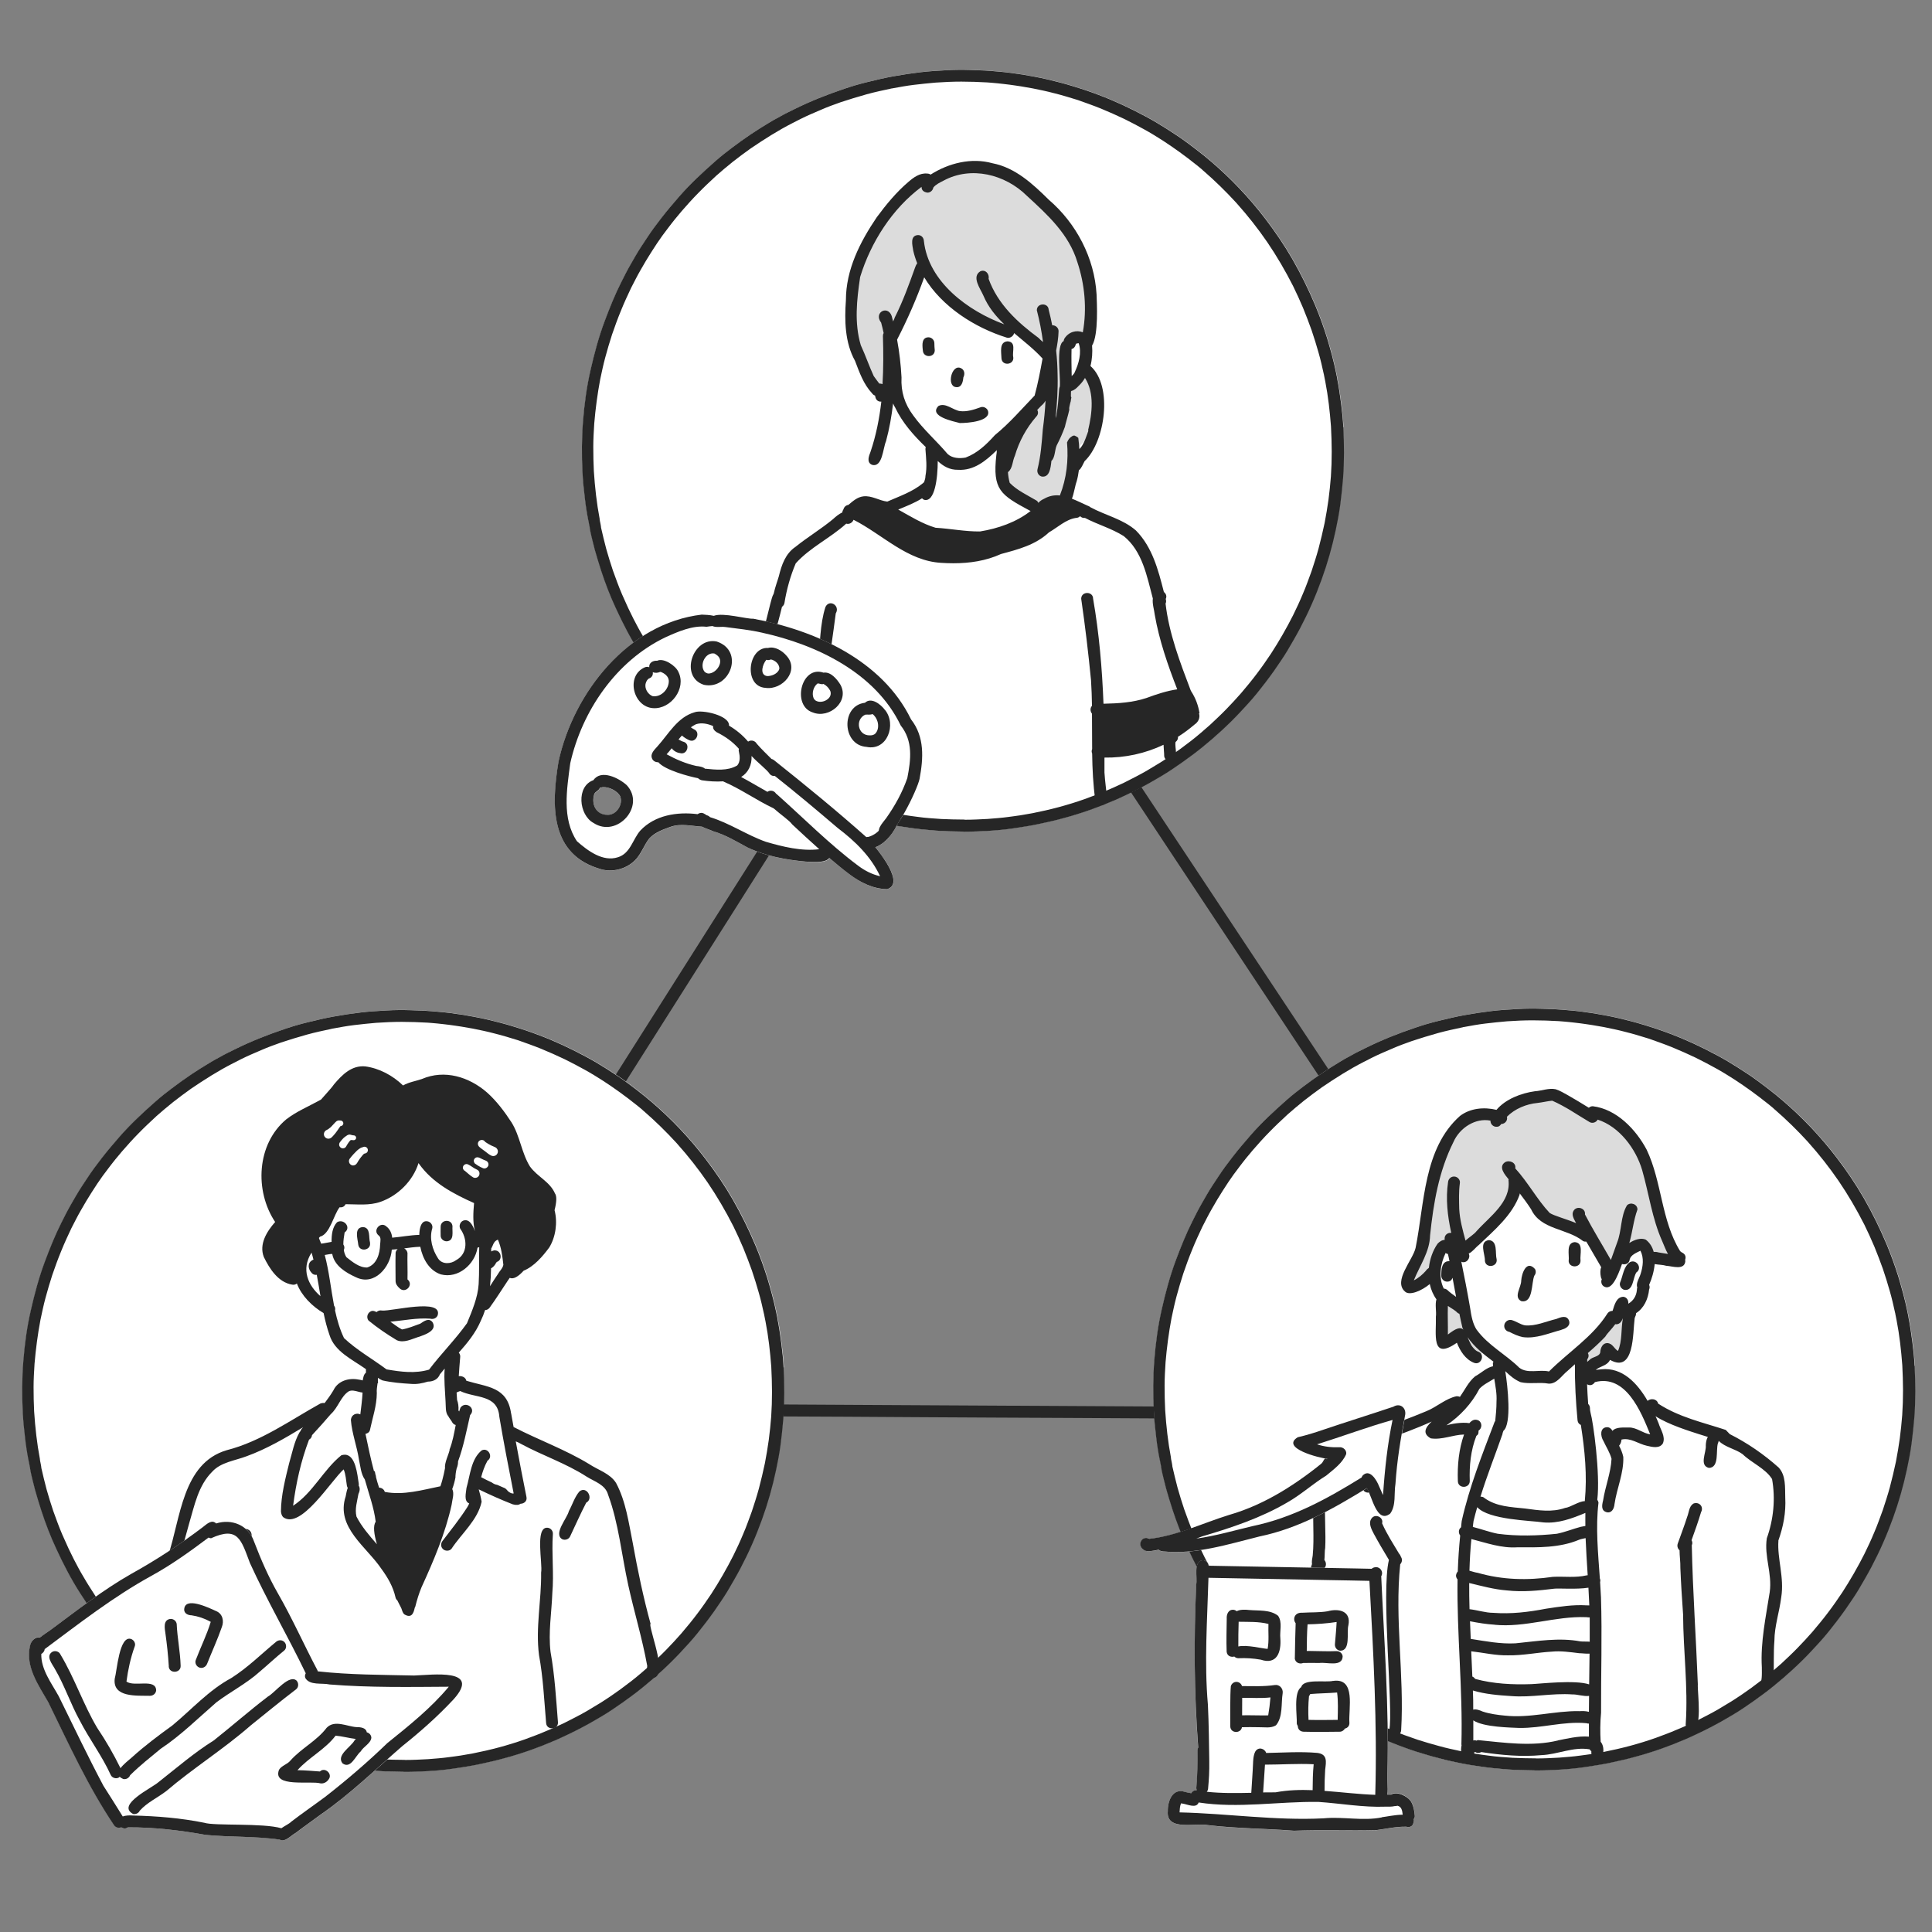
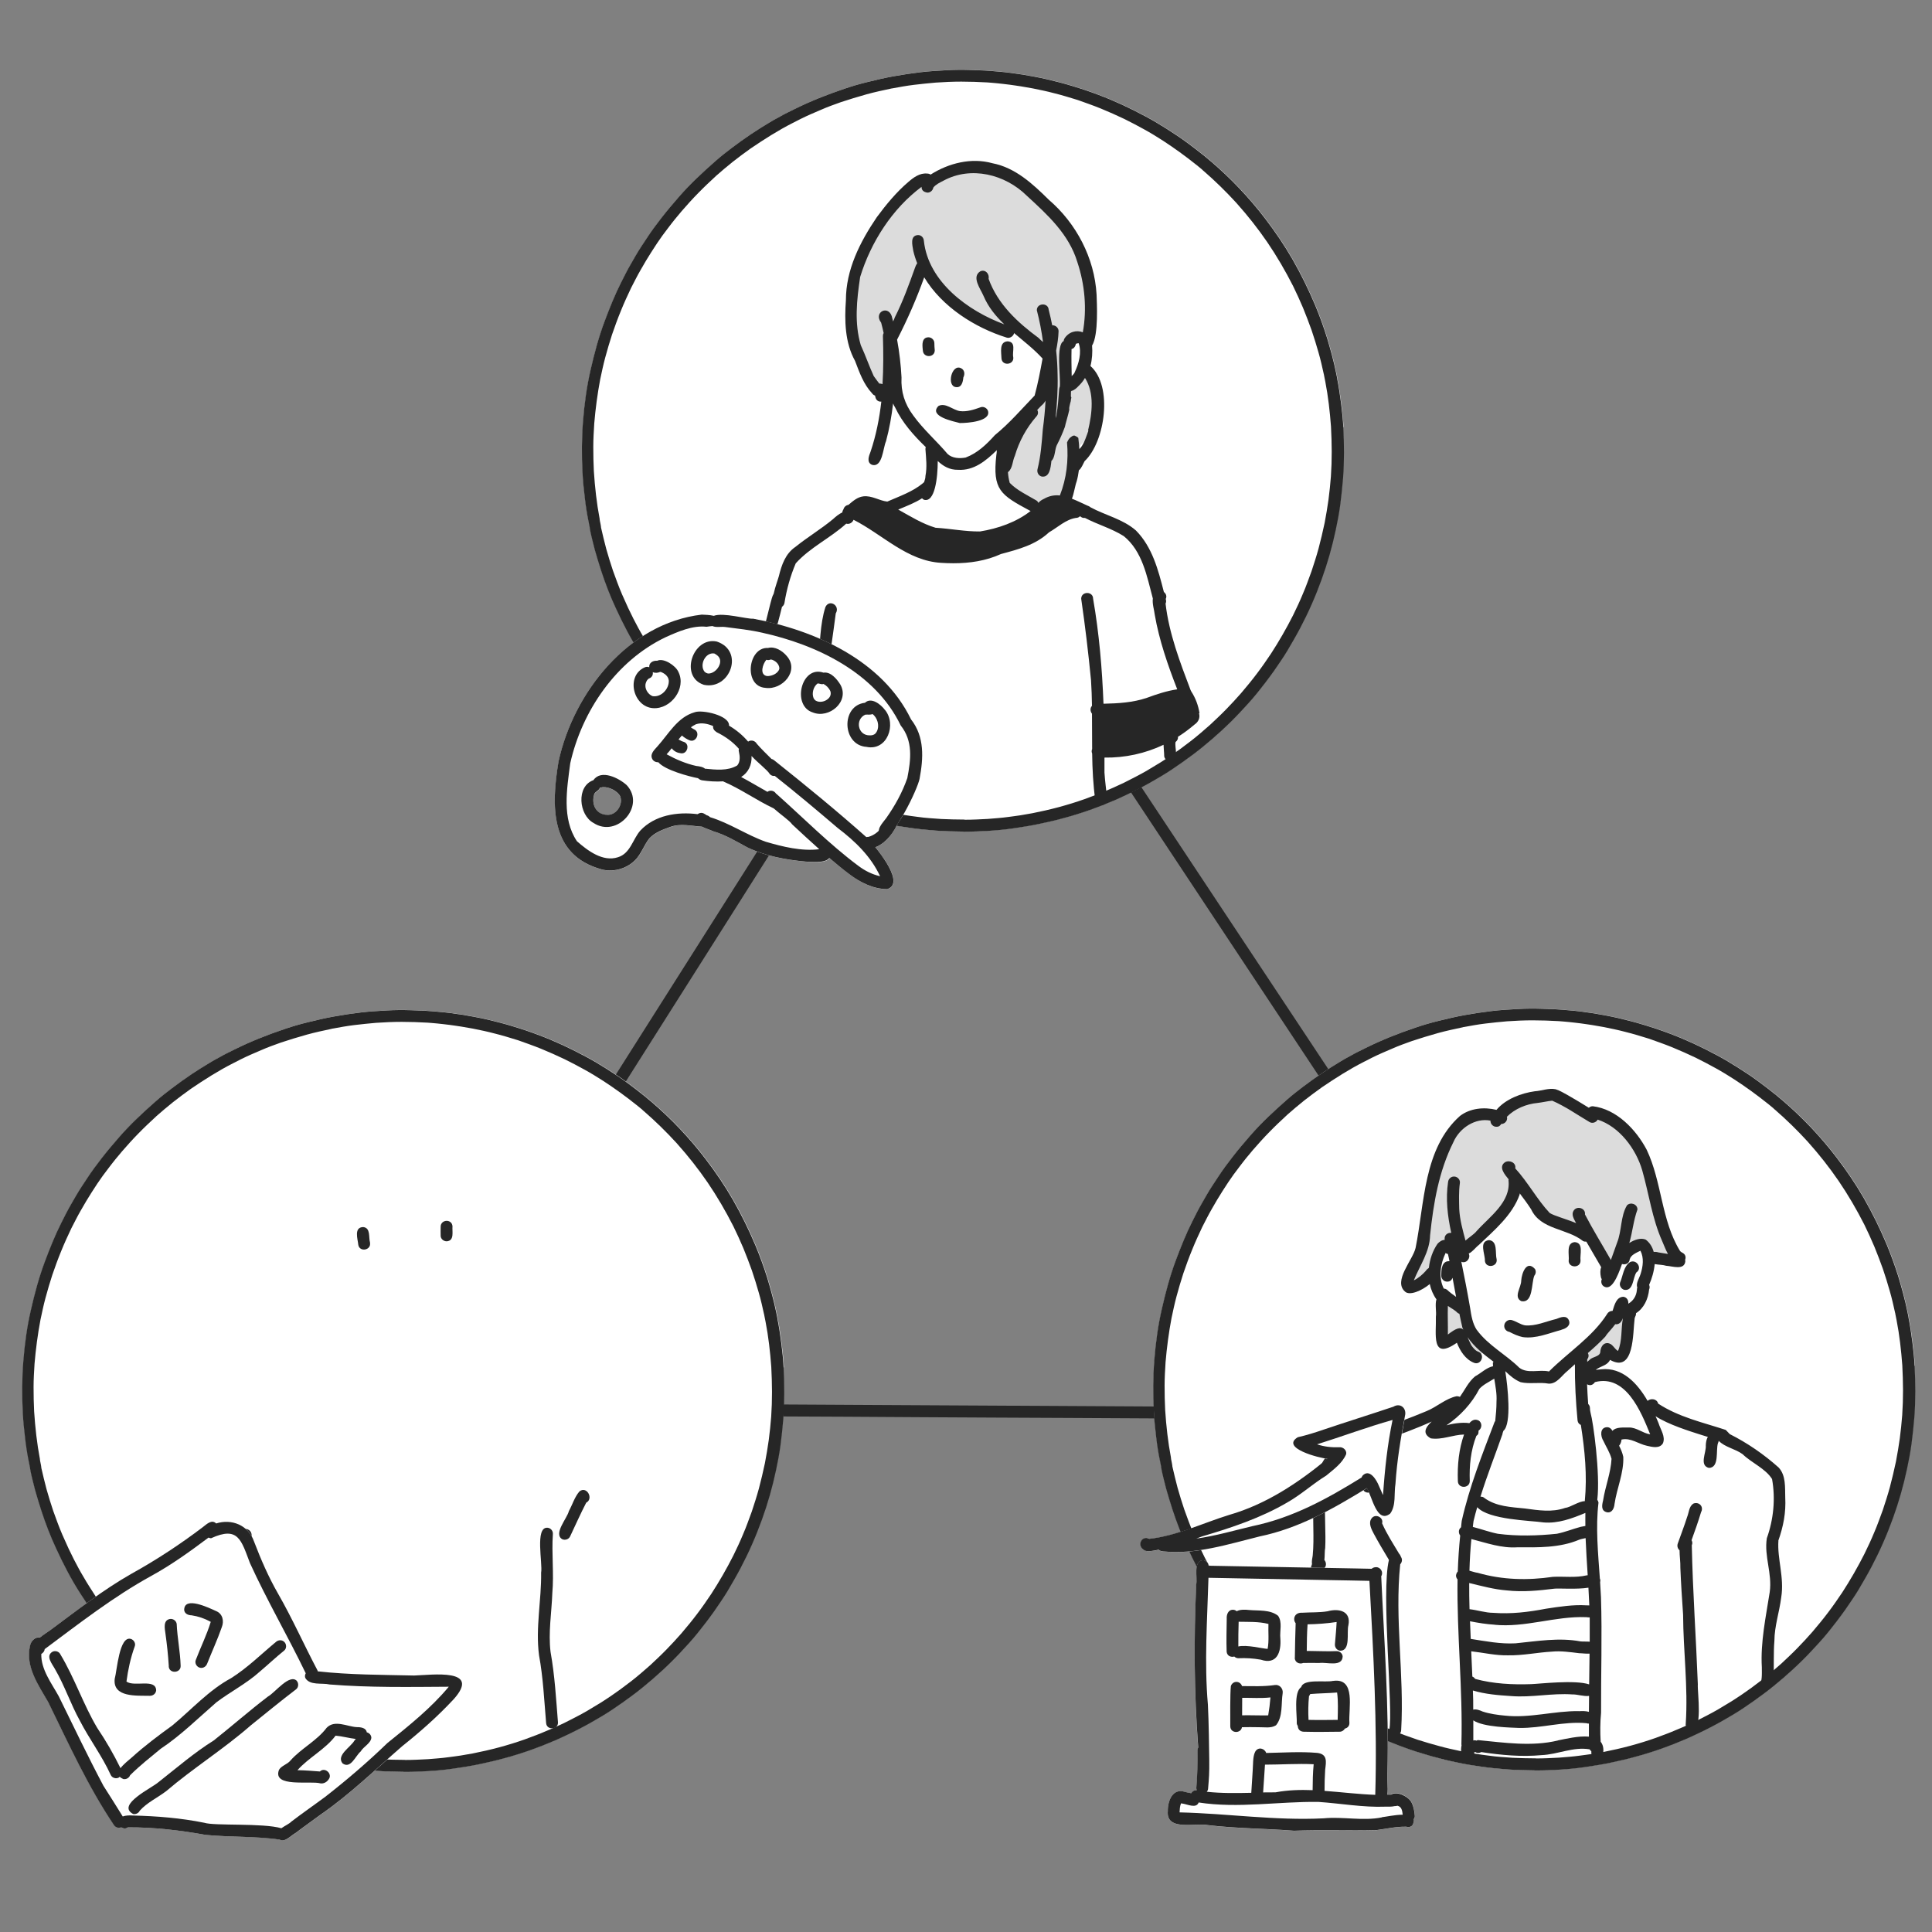
<svg xmlns="http://www.w3.org/2000/svg" id="b" width="240" height="240" viewBox="0 0 240 240">
  <rect x="0" y="0" width="240" height="240" fill="#808080" stroke="none" />
  <defs>
    <style>.d{fill:none;}.d,.e,.f,.g{stroke-width:0px;}.e{fill:#dcdcdc;}.f{fill:#262626;}.g{fill:#fff;}</style>
  </defs>
  <g id="c">
    <rect class="d" width="240" height="240" />
    <path class="f" d="M191.24,176.44c-.18,0-.35,0-.53,0-.35,0-.7,0-1.05,0-.69,0-1.38,0-2.07,0-6.12-.04-12.24-.07-18.37-.1-6.13-.03-12.26-.07-18.38-.1-6.1-.03-12.21-.06-18.31-.1-6.01-.03-12.03-.05-18.05-.09-6.25-.05-12.49-.07-18.74-.1-6.19-.03-12.37-.06-18.56-.1-5.98-.03-11.97-.06-17.95-.1-1.46,0-2.92-.01-4.39-.02-.71,0-1.43,0-2.15-.01-.08,0-.17,0-.25,0-.54,0-1.11.02-1.51-.4-.13-.14-.22-.33-.25-.52-.03-.25.04-.48.13-.71.08-.2.22-.39.33-.57.09-.14.18-.29.28-.43.4-.64.81-1.28,1.22-1.93.79-1.25,1.59-2.5,2.38-3.76,3.24-5.13,6.49-10.25,9.74-15.37,3.22-5.07,6.44-10.14,9.64-15.22,3.24-5.12,6.48-10.23,9.72-15.34,3.22-5.07,6.43-10.14,9.64-15.21,3.33-5.26,6.66-10.52,9.99-15.76,3.25-5.12,6.49-10.23,9.73-15.35,1.96-3.09,3.9-6.18,5.87-9.26.22-.34.64-.49,1-.29.13.07.23.18.3.31.02.03.05.06.07.09,2.25,3.4,4.51,6.8,6.76,10.2,3.11,4.69,6.21,9.38,9.32,14.07,3.19,4.81,6.38,9.62,9.57,14.43,3.34,5.04,6.69,10.08,10.03,15.13,3.35,5.07,6.71,10.13,10.07,15.19,3.32,5.01,6.64,10.02,9.96,15.03,3.4,5.13,6.8,10.25,10.2,15.39,1.64,2.49,3.29,4.97,4.94,7.46.37.56.75,1.12,1.11,1.69.18.29.33.65.29,1-.02.19-.12.4-.25.53-.08.08-.18.13-.27.19-.14.09-.33.1-.49.13-.1.02-.21.03-.31.03-.14,0-.29-.01-.42-.01ZM56.14,174.25c1.46,0,2.91.02,4.37.02,2.97.01,5.94.03,8.9.05,3.15.02,6.3.03,9.45.05,3.02.02,6.04.05,9.06.05s6.22.03,9.33.05c2.98.02,5.95.03,8.93.05,6.21.03,12.41.07,18.62.1,6.08.03,12.17.07,18.26.1,6.15.03,12.31.07,18.47.1,6.08.03,12.16.07,18.23.1,2,.01,3.99.02,5.99.03,1,0,2,.01,3,.02.49,0,.98,0,1.47,0,.33,0,.67.01,1,.01-.27-.42-.56-.84-.84-1.26-.42-.65-.85-1.29-1.28-1.94-.78-1.19-1.57-2.37-2.36-3.56-1.71-2.57-3.41-5.14-5.11-7.71-3.36-5.07-6.71-10.14-10.08-15.2-3.36-5.06-6.71-10.12-10.06-15.18-3.36-5.07-6.72-10.13-10.07-15.2-3.29-4.98-6.59-9.95-9.88-14.92-3.16-4.77-6.31-9.53-9.47-14.29-3.01-4.55-6.03-9.09-9.04-13.64-.99-1.5-1.99-3-2.98-4.5-2.95,4.63-5.88,9.27-8.82,13.91-3.22,5.08-6.43,10.17-9.65,15.23-3.27,5.13-6.52,10.28-9.78,15.43-3.29,5.2-6.59,10.4-9.88,15.6-3.22,5.08-6.43,10.16-9.66,15.23-3.21,5.05-6.41,10.1-9.61,15.15-3.23,5.1-6.45,10.2-9.69,15.3-.17.26-.34.53-.51.79,1.23.02,2.46,0,3.69.02Z" />
    <path class="g" d="M166.82,53.05c.11,2.11.13,4.24-.03,6.35-.09,1.11-.21,2.2-.35,3.3-.14,1.05-.34,2.09-.56,3.12-.44,2.08-1.02,4.12-1.74,6.11-.38,1.04-.78,2.07-1.23,3.08-.45,1.03-.94,2.03-1.46,3.02-.5.95-1.05,1.88-1.59,2.8-.25.42-.52.83-.79,1.23-.28.42-.57.85-.86,1.26-.34.48-.69.95-1.04,1.41-.33.44-.68.86-1.02,1.3-.68.85-1.42,1.65-2.16,2.44-1.45,1.55-3.03,2.99-4.68,4.33-.82.67-1.68,1.3-2.54,1.91-.83.59-1.68,1.16-2.55,1.68-.91.54-1.83,1.07-2.77,1.55-.47.24-.93.48-1.41.7-.5.23-1,.48-1.51.7-.53.22-1.07.45-1.6.66-.54.22-1.09.4-1.63.61-.53.2-1.07.35-1.61.53-.5.17-1.01.3-1.52.44-1.03.3-2.08.52-3.13.75-1.07.23-2.14.39-3.22.55-1.02.15-2.05.25-3.08.31-.96.05-1.92.1-2.88.1-.07,0-.13,0-.2,0-1.13-.01-2.25-.04-3.37-.12-1.07-.08-2.14-.19-3.2-.34-1.01-.14-2.01-.3-3.01-.52-.52-.11-1.05-.22-1.57-.35-.34-.09-.68-.18-1.01-.27-.23-.06-.47-.11-.69-.18-.58-.18-1.17-.35-1.76-.53-.5-.15-.99-.34-1.48-.51-.45-.16-.88-.32-1.31-.5-.47-.19-.96-.37-1.42-.58-.63-.29-1.26-.58-1.9-.87-.48-.22-.93-.47-1.4-.71-.43-.23-.86-.45-1.28-.7-.52-.3-1.05-.59-1.47-.86-.61-.39-1.23-.79-1.76-1.14-.16-.1-.31-.22-.46-.33-.32-.23-.64-.46-.96-.68-.37-.27-.72-.55-1.08-.83-.39-.31-.79-.61-1.17-.93-.51-.45-1.03-.89-1.54-1.33-.39-.34-.75-.71-1.12-1.06-.35-.33-.67-.66-1-1-.35-.37-.72-.73-1.06-1.12-.38-.42-.77-.84-1.13-1.28-.37-.45-.74-.91-1.11-1.37-.13-.16-.26-.34-.39-.51l-.63-.84c-.33-.44-.63-.9-.95-1.35-.3-.44-.59-.89-.88-1.34-1.15-1.78-2.12-3.67-3.01-5.6-.71-1.52-1.31-3.09-1.83-4.68-.28-.85-.53-1.71-.78-2.57-.11-.4-.2-.8-.3-1.19-.1-.39-.19-.79-.27-1.17,0,0,0-.02,0-.03,0-.02-.01-.05-.01-.05v-.03s-.02-.08-.03-.13h0s-.02-.08-.02-.11c0-.02,0-.03,0-.05v-.02c-.04-.18-.08-.37-.11-.55,0-.02-.01-.05-.02-.06,0,0,0-.01,0-.02v-.04s-.02-.03-.02-.03c0-.03-.01-.06-.02-.08h0c-.19-.95-.34-1.92-.45-2.88-.13-1.07-.24-2.14-.29-3.21-.11-2.12-.1-4.25.07-6.38.17-2.11.45-4.23.93-6.3.47-2.07,1.02-4.13,1.77-6.12.61-1.62,1.25-3.23,2.03-4.77.38-.76.76-1.52,1.19-2.26.44-.75.86-1.52,1.34-2.24.24-.37.48-.74.68-1.03.56-.86,1.17-1.68,1.8-2.49.7-.9,1.43-1.76,2.18-2.62,1.4-1.61,2.97-3.06,4.57-4.47.64-.56,1.31-1.09,1.99-1.6.8-.61,1.62-1.19,2.45-1.75.71-.48,1.45-.93,2.19-1.38.37-.23.76-.45,1.14-.65.4-.22.8-.43,1.18-.63.15-.08.3-.15.37-.18.18-.09.35-.18.48-.24.08-.03.15-.07.23-.11.42-.21.85-.42,1.28-.6.47-.2.95-.42,1.43-.61.53-.21,1.06-.42,1.6-.62.56-.2,1.12-.4,1.68-.59.94-.32,1.9-.6,2.86-.83,1.07-.26,2.14-.52,3.23-.71,1.11-.2,2.22-.37,3.33-.5,1.08-.13,2.17-.19,3.26-.25.98-.06,1.97-.06,2.95-.03.59.02,1.18.04,1.77.07.56.03,1.12.08,1.68.13,1.03.08,2.04.23,3.06.38.26.04.51.09.77.14s.52.08.78.14c.5.1,1,.19,1.48.31,1.05.25,2.09.51,3.12.83.54.17,1.08.33,1.61.51.54.18,1.08.38,1.62.58,2,.75,3.94,1.66,5.82,2.67.91.48,1.79,1.01,2.66,1.56.89.56,1.77,1.15,2.62,1.78.66.49,1.32.99,1.96,1.51,0,0,.01.01.02.02l.05.03c.26.22.51.43.75.63l.09.07c2.49,2.13,4.78,4.54,6.76,7.14,1.23,1.61,2.38,3.3,3.39,5.06,1.06,1.85,1.99,3.75,2.82,5.72.27.64.51,1.29.75,1.93.25.68.48,1.37.7,2.07.42,1.41.82,2.84,1.11,4.28.01.05.02.11.03.15.04.2.08.39.12.58,0,.01,0,.03,0,.04,0,0,0,.01,0,.02.2,1.01.35,2.03.48,3.05.13.99.23,1.98.28,2.98Z" />
    <path class="e" d="M132.33,48.33c4.29-5.16,4.55,2.07,3.43,5.12-.31.96-1.28,1.35-1.67,2.05-.22,1.74-.68,3.44-1.35,5.03-.2.49-.37,1.19-1.01,1.18-.81.19-1.3,1.41-2.24,1.06-1.53-.71-3.22-1.05-4.14-2.6-.44-.61-.88-1.69-.15-2.25.04-2.59,1.7-4.63,3.13-6.62.69-.83.96-1.95,1.71-2.69.04-.7-.13-1.49.16-2.14.13-.19.33-.3.55-.32-.02-.44-.06-.87-.1-1.3-.02-.35-.05-.76.24-1-.07-.5-.69-.47-1.05-.66-1.28-.91-2.28-2.23-3.63-3.05-1.07,1.56-8.02-2.84-8.99-4.02-.99-1.14-1.86-2.38-2.88-3.51-1.61,3.65-3.18,7.41-3.87,11.31-.17,1.24-.05,2.49-.06,3.74.09.74-.8,1.28-1.34.67-.68-1.23-1.51-2.42-1.98-3.73-.71-2.09-1.11-4.36-1.14-6.57.07-1,.3-1.95.62-2.87-.02-.12-.02-.25.02-.37.11-.39.26-.78.4-1.16-.54-.77.41-3.84,1.41-3.89.38-.88.58-1.95,1.33-2.6.28-.18.57-.18.8-.06,1.25-2.12,2.87-4.17,4.88-4.01.12-.13.23-.25.34-.37.97-.74,1.89-1.79,3.17-1.91,2.85.43,5.86.81,8.17,2.64,1.3.98,2.84,1.55,3.89,2.82,2.03,2.26,3.07,5.36,3.72,8.24.26,1.09,1.75,8.83-.85,6.9-.55.41-1.36.4-1.74,1,.25.22.27.56.14.83.25.69.2,1.49.27,2.21-.05.66.28,1.51-.25,2.03,0,.17-.02.47-.04.86.03,0,.07,0,.11,0Z" />
    <path class="f" d="M119.62,103.3c-1.13-.01-2.25-.04-3.37-.12-1.07-.08-2.14-.19-3.2-.34-1.01-.14-2.01-.3-3.01-.52-.52-.11-1.05-.22-1.57-.35-.34-.09-.68-.18-1.01-.27-.23-.06-.47-.11-.69-.18-.58-.18-1.17-.35-1.76-.53-.5-.15-.99-.34-1.48-.51-.45-.16-.88-.32-1.31-.5-.47-.19-.96-.37-1.42-.58-.63-.29-1.26-.58-1.9-.87-.48-.22-.93-.47-1.4-.71-.43-.23-.86-.45-1.28-.7-.52-.3-1.05-.59-1.47-.86-.61-.39-1.23-.79-1.76-1.14-.16-.1-.31-.22-.46-.33-.32-.23-.64-.46-.96-.68-.37-.27-.72-.55-1.08-.83-.39-.31-.79-.61-1.17-.93-.51-.45-1.03-.89-1.54-1.33-.39-.34-.75-.71-1.12-1.06-.35-.33-.67-.66-1-1-.35-.37-.72-.73-1.06-1.12-.38-.42-.77-.84-1.13-1.28-.37-.45-.74-.91-1.11-1.37-.13-.16-.26-.34-.39-.51l-.63-.84c-.33-.44-.63-.9-.95-1.35-.3-.44-.59-.89-.88-1.34-1.15-1.78-2.12-3.67-3.01-5.6-.71-1.52-1.31-3.09-1.83-4.68-.28-.85-.53-1.71-.78-2.57-.11-.4-.2-.8-.3-1.19-.1-.39-.19-.79-.27-1.17,0,0,0-.02,0-.03,0-.02,0-.04-.01-.05v-.03s-.02-.09-.03-.13h0s-.02-.08-.02-.11c0-.02,0-.03,0-.05v-.02c-.04-.19-.08-.37-.11-.54,0-.02,0-.05-.01-.06,0,0,0-.01,0-.02v-.04s-.02-.04-.02-.03c0-.03-.01-.06-.02-.09,0,0,0,0,0,0-.19-.95-.34-1.92-.45-2.88-.13-1.07-.24-2.14-.29-3.21-.11-2.12-.1-4.25.07-6.38.17-2.11.45-4.23.93-6.3.47-2.07,1.02-4.13,1.77-6.12.61-1.62,1.25-3.23,2.03-4.77.38-.76.76-1.52,1.19-2.26.44-.76.86-1.52,1.34-2.24.24-.37.48-.74.68-1.03.56-.86,1.17-1.68,1.8-2.49.7-.9,1.43-1.76,2.18-2.62,1.4-1.61,2.97-3.06,4.57-4.47.64-.56,1.31-1.09,1.99-1.6.8-.61,1.62-1.19,2.45-1.75.71-.48,1.45-.93,2.19-1.38.37-.23.76-.45,1.14-.65.4-.22.8-.44,1.18-.63.15-.08.3-.15.37-.18.18-.09.35-.18.48-.24.08-.04.15-.07.23-.11.42-.21.85-.41,1.28-.6.47-.2.95-.42,1.43-.61.53-.21,1.06-.42,1.6-.62.56-.2,1.12-.4,1.68-.59.94-.32,1.9-.6,2.86-.83,1.07-.26,2.14-.52,3.23-.71,1.11-.2,2.22-.37,3.33-.5,1.08-.13,2.17-.19,3.26-.25.98-.06,1.97-.06,2.95-.03.59.02,1.18.04,1.77.07.56.03,1.12.08,1.68.13,1.03.08,2.04.23,3.06.38.26.04.51.09.77.14s.52.08.78.14c.5.1,1,.19,1.48.31,1.05.25,2.09.51,3.12.83.54.17,1.08.33,1.61.51.54.18,1.08.38,1.62.58,2,.75,3.94,1.66,5.82,2.67.91.48,1.79,1.01,2.66,1.56.89.56,1.77,1.15,2.62,1.78.66.49,1.32.99,1.96,1.51,0,0,.01,0,.02.01.02.01.03.02.05.04.26.22.51.43.75.63l.09.07c2.49,2.13,4.78,4.54,6.76,7.14,1.23,1.61,2.38,3.3,3.39,5.06,1.06,1.85,1.99,3.75,2.82,5.72.27.64.51,1.29.75,1.93.25.68.48,1.37.7,2.07.42,1.41.82,2.84,1.11,4.28.01.05.02.11.03.15.04.2.08.39.12.58,0,.01,0,.03,0,.04,0,0,0,.02,0,.02,0,0,0,0,0,0,.2,1.01.35,2.03.48,3.05.13.99.23,1.98.28,2.98.11,2.11.13,4.24-.03,6.35-.09,1.11-.21,2.2-.35,3.3-.14,1.05-.34,2.09-.56,3.12-.44,2.08-1.02,4.12-1.74,6.11-.38,1.04-.78,2.07-1.23,3.08-.45,1.03-.94,2.03-1.46,3.02-.5.95-1.05,1.88-1.59,2.8-.25.42-.52.83-.79,1.23-.28.42-.57.85-.86,1.26-.34.48-.69.95-1.04,1.41-.33.44-.68.86-1.02,1.3-.68.85-1.42,1.65-2.16,2.44-1.45,1.55-3.03,2.99-4.68,4.33-.82.67-1.68,1.3-2.54,1.91-.83.59-1.68,1.16-2.55,1.68-.91.54-1.83,1.07-2.77,1.55-.47.24-.93.48-1.41.7-.5.23-1,.48-1.51.7-.53.22-1.07.45-1.6.66-.54.22-1.09.4-1.63.61-.53.2-1.07.35-1.61.53-.5.17-1.01.3-1.52.44-1.03.3-2.08.52-3.13.75-1.07.23-2.14.39-3.22.55-1.02.15-2.05.25-3.08.31-.96.05-1.92.1-2.88.1-.07,0-.13,0-.2,0ZM119.88,101.83c.94,0,1.89-.05,2.82-.1.87-.07,1.74-.13,2.6-.25.48-.07.97-.12,1.45-.2.5-.09,1-.18,1.5-.26.55-.11,1.1-.23,1.64-.35.55-.12,1.1-.27,1.65-.41.53-.14,1.06-.3,1.59-.46.54-.16,1.07-.35,1.6-.53.46-.18.93-.35,1.39-.52.38-.14.75-.3,1.13-.46.36-.15.71-.29,1.06-.45.43-.2.87-.41,1.3-.6.98-.5,1.96-.98,2.91-1.54.54-.32,1.08-.64,1.61-.97.48-.3.95-.62,1.34-.88.38-.27.77-.54,1.15-.81.47-.35.93-.7,1.39-1.05.81-.63,1.58-1.31,2.3-1.94.67-.63,1.35-1.26,1.99-1.92.64-.65,1.26-1.33,1.87-2.02,0,0,0,0,0,0,.68-.8,1.35-1.61,1.98-2.45.61-.8,1.17-1.62,1.73-2.45,1-1.54,1.92-3.14,2.75-4.78.21-.44.42-.88.63-1.32.21-.45.4-.9.59-1.35.4-.91.72-1.86,1.07-2.79.31-.94.62-1.89.88-2.85.28-1.04.52-2.1.75-3.16.18-.96.35-1.93.48-2.89.13-.96.22-1.92.3-2.89,0,0,0,0,0,0,.07-1.03.1-2.05.1-3.08,0-1.04-.04-2.08-.09-3.11-.14-1.87-.35-3.75-.71-5.6-.01-.05-.02-.11-.03-.15-.04-.2-.08-.4-.12-.6,0-.03-.01-.06-.01-.07,0-.04-.02-.08-.02-.08-.2-.9-.4-1.81-.66-2.7-.26-.93-.55-1.85-.86-2.77-.34-.93-.68-1.86-1.06-2.77-.4-.95-.83-1.88-1.24-2.72-.96-1.89-2.03-3.72-3.2-5.44-1.16-1.69-2.42-3.29-3.78-4.81,0,0,0,0-.01-.01-.02-.02-.04-.04-.04-.05-1.3-1.42-2.67-2.76-4.09-3.99-.01-.01-.03-.02-.04-.03-.01,0-.02-.02-.02-.02-.04-.03-.07-.06-.1-.09-.01-.01-.03-.02-.04-.03,0,0,.01,0,.02.01,0,0,0,0,.02.01-.02-.02-.05-.04-.07-.06,0,0,0,0,0,0h0c-.2-.17-.41-.34-.62-.51-.02-.01-.03-.03-.05-.04,0,0-.01,0-.02-.01-1.34-1.08-2.74-2.08-4.1-2.97-.76-.49-1.54-.97-2.34-1.41-.82-.46-1.64-.88-2.48-1.3-.96-.46-1.94-.89-2.93-1.3-.96-.39-1.95-.73-2.84-1.05-.49-.15-.99-.3-1.48-.45-.47-.15-.95-.26-1.43-.39-.93-.25-1.87-.44-2.71-.61-.48-.08-.96-.17-1.44-.25-.48-.08-.96-.14-1.44-.21-.49-.07-.98-.11-1.47-.17-.42-.05-.85-.07-1.27-.11-1.08-.06-2.16-.1-3.24-.1s-2.11.05-3.17.12c-.91.08-1.81.17-2.71.28-.92.11-1.83.28-2.7.44-.02,0-.04,0-.06.01-.01,0-.02,0-.02,0-1.03.22-2.07.44-3.09.72-1.11.31-2.21.65-3.24.99-.81.29-1.63.58-2.42.93-.84.36-1.68.71-2.5,1.12l-.04.02c-.16.08-.33.17-.45.23-.16.08-.32.16-.47.24-.04.02-.08.04-.1.05-1.81.92-3.53,2.02-5.21,3.16-.75.54-1.49,1.08-2.21,1.65-.71.56-1.4,1.16-2.08,1.75,0,0-.02.01-.02.02l-.02.02c-.75.69-1.48,1.38-2.19,2.11-.71.72-1.39,1.48-2.05,2.24-.28.34-.56.68-.84,1.01-.28.34-.54.69-.81,1.04-.51.65-1,1.34-1.41,1.95-.24.37-.48.74-.72,1.11-.21.35-.43.7-.65,1.05-.23.38-.45.78-.68,1.17-.41.71-.78,1.46-1.16,2.19-.45.95-.88,1.88-1.27,2.85-.4.97-.76,1.96-1.1,2.95-.31.95-.59,1.91-.85,2.87-.24.89-.43,1.8-.62,2.69-.35,1.85-.59,3.7-.74,5.48-.06.96-.12,1.93-.12,2.89,0,1.05.02,2.09.07,3.04.13,1.99.35,3.98.72,5.92,0,.01,0,.02,0,.04,0,.02,0,.04,0,.04,0,.02,0,.04.01.04,0,.02,0,.04.01.05,0,.01,0,.03,0,.03,0,.05.02.1.03.15.03.15.06.31.09.46,0,0,0,0,0,0,0,0,0,.02,0,.02,0,.02,0,.05.01.06,0,.03,0,.05.01.06v.04s.02.04.01.03c0,.01,0,.02,0,.04,0,.01,0,.02,0,.02.21.89.41,1.78.65,2.66.26.93.55,1.85.83,2.69.36.99.71,1.98,1.13,2.95.25.57.5,1.13.76,1.69.21.45.44.9.66,1.35.39.75.78,1.5,1.22,2.22.23.39.45.78.7,1.16.27.42.54.83.75,1.17.66.96,1.33,1.92,2.06,2.83.21.26.42.51.63.76.17.21.33.42.51.63.42.47.83.93,1.18,1.33.4.42.8.83,1.2,1.25.35.36.71.7,1.07,1.04.32.3.63.6.95.88.45.39.89.78,1.34,1.16.55.45,1.12.88,1.68,1.33.27.21.55.39.82.59.29.21.59.42.86.62.61.39,1.23.79,1.76,1.14.28.18.58.34.87.51.34.2.68.4,1.03.6.29.17.6.32.9.47.33.18.67.35,1,.52.94.44,1.87.88,2.83,1.26.48.2.95.41,1.44.58.56.2,1.12.39,1.68.59.88.28,1.77.54,2.66.78.42.11.85.23,1.27.32.5.11,1,.22,1.5.33.57.1,1.14.2,1.72.3.54.1,1.09.15,1.63.23,1.02.15,2.05.2,2.98.27.95.04,1.9.07,2.85.07Z" />
    <path class="f" d="M118.76,48.09c-1.2-.11-.56-2.87.58-2.37.49.2.55.75.33,1.17-.05.55-.21,1.29-.91,1.2Z" />
    <path class="f" d="M119.26,52.56c-.84-.22-3.95-.85-2.68-2.13.88-.45,1.8.52,2.68.64.86.1,1.72-.18,2.5-.46.37-.17.82.05.96.4.46,1.35-2.6,1.55-3.47,1.54Z" />
    <path class="f" d="M114.63,43.52c0-.06,0-.12,0-.08-.07-.6-.14-1.52.7-1.54.4,0,.74.33.74.73,0,.36.02.55.05.88,0,.96-1.46.97-1.48,0Z" />
    <path class="f" d="M124.41,44.56c-.02-.81-.32-2.09.76-2.16,1.12.08.54,1.28.7,1.97.13.95-1.35,1.14-1.46.19Z" />
    <path class="f" d="M128.02,63.47s-.07-.03-.1-.04c-3.64-1.96-4.64-2.58-4.15-6.9.04-.17.05-.38.06-.61-1.36,1.33-2.86,2.57-4.83,2.44-1.04.02-1.83-.45-2.51-1.09,0,2.06-.35,5.22-1.72,4.81-.1-.05-.17-.12-.23-.18-.9.58-1.96.98-2.96,1.4,1.51.84,2.99,1.77,4.64,2.26,1.87.11,3.67.48,5.52.46,2.23-.36,4.51-1.15,6.28-2.54ZM128.53,49.12c.4-1.47.7-3.03.98-4.58-1.06-1.17-2.33-2.14-3.54-3.17,0,.02,0,.03,0,.04-.1.37-.53.65-.91.53-3.97-1.24-8.05-3.83-10.25-7.49-.95,2.66-2.08,5.23-3.37,7.74.29,1.57.47,3.17.55,4.69-.09,1.79.39,3.29,1.45,4.72,1.25,1.74,2.93,3.2,4.27,4.79.58.55,1.51.58,2.24.45,1.49-.56,2.6-1.64,3.64-2.79,1.84-1.5,3.32-3.24,4.95-4.93ZM133.5,46.25c.51-1.08.9-2.45.5-3.61-.02,0-.04,0-.06,0-.1,0-.2.04-.29.07-.08.4-.3.6-.54.65,0,0,0,.02,0,.02-.03,1.11,0,2.23.02,3.34.16-.15.3-.3.38-.47ZM134.51,41.29c.53-2.91.25-5.95-.68-8.74-1.04-3.45-3.7-5.87-6.26-8.22-2.71-2.69-6.96-3.74-10.38-1.88-.44.23-.93.45-1.25.85-.06.35-.36.63-.73.63-.55-.08-.74-.37-.73-.72-3.66,2.72-6.31,6.9-7.63,11.2-.42,2.84-.74,5.71.08,8.47.59,1.27,1.04,2.61,1.61,3.84.22.32.46.62.69.93.02,0,.05,0,.07,0,.12,0,.23.03.33.07.12-1.99.11-3.99.05-5.98,0-.15.03-.27.09-.37-.09-.43-.2-.86-.31-1.29-1.04-1.34,1.07-2.35,1.39-.51.03.12.07.24.09.36.1-.18.17-.35.21-.49,1.02-2.01,1.78-4.13,2.54-6.25.05-.15.14-.34.25-.49-.2-.5-.37-1.02-.49-1.55-.11-.69-.44-1.89.59-1.95.42,0,.71.33.73.74.56,5.09,5.5,8.7,9.99,10.35-1.06-1.01-1.99-2.13-2.59-3.55-.37-.87-1.53-2.36-.37-3.05.64-.25,1.13.36,1.01.95,1.13,3.14,3.61,5.43,6.21,7.34.13.15.32.32.55.51-.18-1.33-.43-2.65-.77-3.95-.01-.91,1.41-.98,1.47-.07.17.65.31,1.29.44,1.94.02,0,.03,0,.05,0,.39,0,.75.33.74.74-.02.81-.15,1.61-.3,2.4.11,1.01.17,2.03.18,3.05.05,1.82-.08,3.59-.25,5.35.07-.2.12-.38.12-.52.17-.92.23-1.85.3-2.78,0-.22.03-.45.11-.65.1-1.29-.5-5.15.47-5.63.01-.09.04-.18.08-.28.53-.88,1.53-1.13,2.3-.81ZM135.16,53.48c.51-2.1.82-4.66-.38-6.53-.21.36-.47.69-.78.98-.23.26-.56.56-.9.63-.02.03-.04.06-.06.08,0,.2,0,.41-.01.61.02.04.04.08.06.12,0,.03-.02.07-.02.1-.02.1-.03.19-.05.28,0,.02,0,.04,0,.07l-.07.24c-.03.1-.05.2-.07.3-.04.17-.08.35-.05.52,0,.01,0,.02,0,.03-.04.19-.09.39-.14.58-.11.42-.23.83-.34,1.25h0s0,0,0,0h0s0,.01,0,.02h0s-.02.08-.03.12c-.02.05-.03.11-.04.17,0,.01,0,.02,0,.03,0-.02,0-.03,0-.04-.28.77-.62,1.53-1.01,2.28-.25.54-.2,1.55-.66,1.93-.1.98-.26,2.08-1.2,1.95-.4-.1-.62-.51-.53-.9.41-1.64.53-3.28.66-4.95.16-1.19.28-2.38.34-3.58-.13.24-.31.46-.54.64-.17.17-.33.33-.49.51.14.25.14.58-.13.84-1.23,1.42-2.12,3.06-2.65,4.86-.31.65-.26,1.54-.83,2.01-.01,0-.02.01-.03.02.03.45.1.89.22,1.33.9.93,2.14,1.5,3.26,2.16.14.07.25.19.3.33.18-.22.44-.39.71-.51.66-.38,1.31-.48,1.96-.41.84-2.13,1.08-4.37.89-6.59.01-.03.03-.05.04-.08.05-.1.09-.19.15-.28.04-.05.08-.11.12-.16.02-.02.03-.03.05-.05.06-.05.12-.09.18-.14.05-.03.1-.07.15-.1l.06-.02s.05-.02.07-.02h0s.07,0,.1,0h.01s.04.02.06.02h0s.02.01.03.02c.04.02.08.04.12.06,0,0,.02.01.03.02,0,0,0,0,0,0,0,0,0,0,.01.01,0,0,0,0,.02,0,.07.04.13.09.18.14,0,0,.01.01.02.02.06.47.1.93.13,1.39.09-.1.17-.18.23-.26.43-.6.68-1.44.9-2.05ZM148.94,88.59c.18.58-.08,1.11-.57,1.43-.65.56-1.33,1.06-2.04,1.51.03.22-.05.45-.3.65-.14.78.5,2.13-.58,2.38-.38.05-.8-.24-.83-.64,0-.44-.07-.93-.08-1.4-2.28,1.08-4.78,1.63-7.34,1.59,0,.62,0,1.24,0,1.86.07,1.08.22,2.15.33,3.22.03.4-.22.77-.64.83-.38.05-.79-.23-.83-.63-.27-1.91-.36-3.84-.39-5.78-.05-.11-.07-.24-.05-.37,0-.06.02-.12.05-.18-.02-1.47,0-2.94-.02-4.4h0c-.23-.3-.25-.71,0-.98-.02-1.06-.05-2.13-.12-3.18-.33-3.38-.73-6.76-1.22-10.12,0-.95,1.48-.96,1.48,0,.75,4.3,1.12,8.67,1.29,13.04,1.84-.04,3.65-.14,5.41-.74,1.22-.45,2.46-.86,3.75-1.05-1.17-3-2.25-6.12-2.79-9.25-.07-.62-.33-1.38-.24-2.03-.74-2.77-1.29-5.87-3.61-7.75-1.51-.96-3.24-1.43-4.82-2.26-.24.03-.46-.06-.61-.22-.12.13-.3.22-.53.22-1.24.19-2.25,1.17-3.33,1.79-1.69,1.57-3.8,2.11-5.96,2.69-1.88.86-3.89,1.15-5.93,1.15-.49,0-.99-.02-1.48-.05-4.25-.23-7.31-3.53-10.91-5.35-.13.35-.53.6-.91.48-1.97,1.79-4.49,2.95-6.27,4.93-.66,1.55-1.13,3.23-1.4,4.9-.03.21-.15.39-.31.5-.59,2.47-1.34,4.88-2.18,7.26,2.05,1.25,3.84,3.09,5.98,4.24.15-1.56.37-3.11.64-4.66.34-2.26.25-4.63.96-6.82.5-1.02,1.86-.16,1.28.8-.69,5.42-1.74,10.95-1.59,16.41,0,.04,0,.08,0,.13.08.18.11.38.04.56.12,1.29.42,2.54.7,3.81.12.68.61,1.87-.4,2.06-.4.05-.78-.23-.83-.63-.46-1.69-.74-3.39-.88-5.08-1.06-.72-2.29-1.16-3.52-1.43-.33,0-.62-.27-.68-.58-.15-.07-.3-.14-.45-.21.04,1.55.89,6.39-1.36,4.95-.21-.27-.2-.69.03-.94.08-1.05-.04-2.1-.09-3.15-.01-.47-.14-1.12-.01-1.61-.96-.57-1.84-1.25-2.52-2.13-.37-.42-.85-.95-.68-1.55.51-1.2,1.15-2.27,1.49-3.52.05-.13.13-.23.22-.3,1.08-2.65,1.74-5.3,2.42-8.06.11-.35.19-.83.4-1.18.18-.84.53-1.76.64-2.17.34-1.4.82-2.81,2.07-3.65,1.51-1.22,3.18-2.21,4.67-3.45.3-.28.72-.63,1.15-.83,0-.13.06-.27.14-.39.08-.29.32-.5.61-.54.56-.47,1.11-.97,1.85-1.06,1.05-.13,1.98.54,2.98.65,1.51-.66,3.14-1.22,4.41-2.27h0c.05-.06.1-.1.16-.13.1-.28.17-.54.17-.77.22-1.16.08-2.2,0-3.34,0-.1.01-.18.04-.26-1.51-1.46-2.9-3.01-3.81-4.93-.1-.15-.18-.32-.25-.49-.18,1.58-.46,3.15-.88,4.7-.38.85-.43,3.3-1.74,2.92-.71-.3-.38-1.1-.18-1.62.69-2.04,1.1-4.13,1.34-6.23-.32.03-.63-.13-.73-.53-.02-.07-.04-.14-.05-.22-.13-.04-.26-.12-.36-.27-1.08-1.15-1.58-2.62-2.13-4.05-1.26-2.26-1.31-5.02-1.13-7.52,0-3.8,1.75-7.24,3.84-10.32,1.16-1.57,2.43-3.11,3.92-4.38.65-.56,1.42-1.13,2.32-1.04.18,0,.33.05.44.13,2.25-1.43,5.07-2.14,7.69-1.41,2.82.54,5.01,2.57,6.98,4.52,3.44,2.95,5.69,7.25,5.95,11.79.03,1,.27,4.98-.56,6.34.07.82.01,1.7-.2,2.54,2.82,2.48,1.83,9.42-.73,11.82-.2.36-.39.9-.71,1.13-.06.47-.15.94-.28,1.4-.18.46-.31,1.4-.58,2.13.64.25,1.28.57,1.9.85.05.02.1.04.15.06.1.04.18.09.24.15,1.86,1.01,4.04,1.47,5.66,2.89,2.04,2.07,2.77,4.9,3.47,7.64h0c.26.2.4.53.23.87,0,.02.01.04.02.07.05.19.03.36-.04.5.43,3.72,1.79,7.27,3.11,10.75.03.05.05.1.08.16.54.83.88,1.75,1.03,2.73Z" />
    <path class="g" d="M97.29,169.85c.11,2.11.13,4.24-.03,6.35-.09,1.11-.21,2.2-.35,3.3-.14,1.05-.34,2.09-.56,3.12-.44,2.08-1.02,4.12-1.74,6.11-.38,1.04-.78,2.07-1.23,3.08-.45,1.03-.94,2.03-1.46,3.02-.5.95-1.05,1.88-1.59,2.8-.25.42-.52.83-.79,1.23-.28.42-.57.85-.86,1.26-.34.48-.69.95-1.04,1.41-.33.44-.68.86-1.02,1.3-.68.85-1.42,1.65-2.16,2.44-1.45,1.55-3.03,2.99-4.68,4.33-.82.67-1.68,1.3-2.54,1.91-.83.59-1.68,1.16-2.55,1.68-.91.54-1.83,1.07-2.77,1.55-.47.24-.93.48-1.41.7-.5.23-1,.48-1.51.7-.53.22-1.07.45-1.6.66-.54.22-1.09.4-1.63.61-.53.2-1.07.35-1.61.53-.5.17-1.01.3-1.52.44-1.03.3-2.08.52-3.13.75-1.07.23-2.14.39-3.22.55-1.02.15-2.05.25-3.08.31-.96.05-1.92.1-2.88.1h-.2c-1.13-.01-2.25-.04-3.37-.12-1.07-.08-2.14-.19-3.2-.34-1.01-.14-2.01-.3-3.01-.52-.52-.11-1.05-.22-1.57-.35-.34-.09-.68-.18-1.01-.27-.23-.06-.47-.11-.69-.18-.58-.18-1.17-.35-1.76-.53-.5-.15-.99-.34-1.48-.51-.45-.16-.88-.32-1.31-.5-.47-.19-.96-.37-1.42-.58-.63-.29-1.26-.58-1.9-.87-.48-.22-.93-.47-1.4-.71-.43-.23-.86-.45-1.28-.7-.52-.3-1.05-.59-1.47-.86-.61-.39-1.23-.79-1.76-1.14-.16-.1-.31-.22-.46-.33-.32-.23-.64-.46-.96-.68-.37-.27-.72-.55-1.08-.83-.39-.31-.79-.61-1.17-.93-.51-.45-1.03-.89-1.54-1.33-.39-.34-.75-.71-1.12-1.06-.35-.33-.67-.66-1-1-.35-.37-.72-.73-1.06-1.12-.38-.42-.77-.84-1.13-1.28-.37-.45-.74-.91-1.11-1.37-.13-.16-.26-.34-.39-.51l-.63-.84c-.33-.44-.63-.9-.95-1.35-.3-.44-.59-.89-.88-1.34-1.15-1.78-2.12-3.67-3.01-5.6-.71-1.52-1.31-3.09-1.83-4.68-.28-.85-.53-1.71-.78-2.57-.11-.4-.2-.8-.3-1.19-.1-.39-.19-.79-.27-1.17,0,0,0-.02,0-.03,0-.02,0-.05,0-.05v-.03s-.03-.08-.03-.13h0s-.02-.08-.02-.11c0-.02,0-.03,0-.05v-.02c-.04-.18-.08-.37-.12-.54,0-.02,0-.05-.01-.06,0,0,0-.01,0-.02v-.04s-.02-.03-.02-.03c0-.03-.01-.06-.02-.09h0c-.18-.95-.33-1.92-.45-2.88-.13-1.07-.24-2.14-.29-3.21-.11-2.12-.1-4.25.07-6.38.17-2.11.45-4.23.93-6.3.47-2.07,1.02-4.13,1.77-6.12.61-1.62,1.25-3.23,2.03-4.77.38-.76.76-1.52,1.19-2.26.43-.76.86-1.52,1.34-2.24.24-.37.48-.74.68-1.03.56-.86,1.17-1.68,1.8-2.49.7-.9,1.43-1.76,2.18-2.62,1.4-1.61,2.97-3.06,4.57-4.47.64-.56,1.31-1.09,1.99-1.6.8-.61,1.62-1.19,2.45-1.75.71-.48,1.45-.93,2.19-1.38.37-.23.76-.45,1.14-.65.4-.22.8-.43,1.18-.63.15-.08.3-.15.37-.18.18-.09.35-.18.48-.24.08-.03.15-.07.23-.11.42-.21.85-.42,1.28-.6.47-.2.95-.42,1.43-.61.53-.21,1.06-.42,1.6-.62.56-.2,1.12-.4,1.68-.59.94-.32,1.9-.6,2.86-.83,1.07-.26,2.14-.52,3.23-.71,1.11-.2,2.22-.37,3.33-.5,1.08-.13,2.17-.19,3.26-.25.98-.06,1.97-.06,2.95-.03.59.02,1.18.04,1.77.07.56.03,1.12.08,1.68.13,1.03.08,2.04.23,3.06.38.26.04.51.09.77.14s.52.08.78.14c.5.1,1,.19,1.48.31,1.05.25,2.09.51,3.12.83.54.17,1.08.33,1.61.51.54.18,1.08.38,1.62.58,2,.75,3.94,1.66,5.82,2.67.91.48,1.79,1.01,2.66,1.56.89.56,1.77,1.15,2.62,1.78.66.49,1.32.99,1.96,1.51,0,0,.01.01.02.02l.05.03c.26.22.51.43.75.63l.09.07c2.49,2.13,4.78,4.54,6.76,7.14,1.23,1.61,2.38,3.3,3.39,5.06,1.06,1.85,1.99,3.75,2.82,5.72.27.64.51,1.29.75,1.93.25.68.48,1.37.7,2.07.42,1.41.82,2.84,1.11,4.28,0,.05.02.11.03.15.04.2.08.39.12.58,0,.01,0,.03,0,.04,0,0,0,.01,0,.02.2,1.01.35,2.03.48,3.05.13.99.23,1.98.28,2.98Z" />
    <path class="f" d="M50.09,220.1c-1.13-.01-2.25-.04-3.37-.12-1.07-.08-2.14-.19-3.2-.34-1.01-.14-2.01-.3-3.01-.52-.52-.11-1.05-.22-1.57-.35-.34-.09-.68-.18-1.01-.27-.23-.06-.47-.11-.69-.18-.58-.18-1.17-.35-1.76-.53-.5-.15-.99-.34-1.48-.51-.45-.16-.88-.32-1.31-.5-.47-.19-.96-.37-1.42-.58-.63-.29-1.26-.58-1.9-.87-.48-.22-.93-.47-1.4-.71-.43-.23-.86-.45-1.28-.7-.52-.3-1.05-.59-1.47-.86-.61-.39-1.23-.79-1.76-1.14-.16-.1-.31-.22-.46-.33-.32-.23-.64-.46-.96-.68-.37-.27-.72-.55-1.08-.83-.39-.31-.79-.61-1.17-.93-.51-.45-1.03-.89-1.54-1.33-.39-.34-.75-.71-1.12-1.06-.35-.33-.67-.66-1-1-.35-.37-.72-.73-1.06-1.12-.38-.42-.77-.84-1.13-1.28-.37-.45-.74-.91-1.11-1.37-.13-.16-.26-.34-.39-.51l-.63-.84c-.33-.44-.63-.9-.95-1.35-.3-.44-.59-.89-.88-1.34-1.15-1.78-2.12-3.67-3.01-5.6-.71-1.52-1.31-3.09-1.83-4.68-.28-.85-.53-1.71-.78-2.57-.11-.4-.2-.8-.3-1.19-.1-.39-.19-.79-.27-1.17,0,0,0-.02,0-.03,0-.02,0-.05-.01-.05v-.03s-.02-.09-.03-.13h0s-.02-.08-.02-.11c0-.02,0-.03,0-.05v-.02c-.04-.19-.08-.37-.11-.54,0-.02,0-.05-.01-.06,0,0,0-.01,0-.02v-.04s-.02-.04-.02-.03c0-.03-.01-.06-.02-.09,0,0,0,0,0,0-.19-.95-.34-1.92-.45-2.88-.13-1.07-.24-2.14-.29-3.21-.11-2.12-.1-4.25.07-6.38.17-2.11.45-4.23.93-6.3.47-2.07,1.02-4.13,1.77-6.12.61-1.62,1.25-3.23,2.03-4.77.38-.76.76-1.52,1.19-2.26.44-.76.86-1.52,1.34-2.24.24-.37.48-.74.68-1.03.56-.86,1.17-1.68,1.8-2.49.7-.9,1.43-1.76,2.18-2.62,1.4-1.61,2.97-3.06,4.57-4.47.64-.56,1.31-1.09,1.99-1.6.8-.61,1.62-1.19,2.45-1.75.71-.48,1.45-.93,2.19-1.38.37-.23.76-.45,1.14-.65.4-.22.8-.44,1.18-.63.15-.08.3-.15.37-.18.18-.09.35-.18.48-.24.08-.04.15-.07.23-.11.42-.21.85-.41,1.28-.6.47-.2.95-.42,1.43-.61.53-.21,1.06-.42,1.6-.62.56-.2,1.12-.4,1.68-.59.94-.32,1.9-.6,2.86-.83,1.07-.26,2.14-.52,3.23-.71,1.11-.2,2.22-.37,3.33-.5,1.08-.13,2.17-.19,3.26-.25.98-.06,1.97-.06,2.95-.03.59.02,1.18.04,1.77.07.56.03,1.12.08,1.68.13,1.03.08,2.04.23,3.06.38.26.04.51.09.77.14s.52.08.78.14c.5.1,1,.19,1.48.31,1.05.25,2.09.51,3.12.83.54.17,1.08.33,1.61.51.54.18,1.08.38,1.62.58,2,.75,3.94,1.66,5.82,2.67.91.48,1.79,1.01,2.66,1.56.89.56,1.77,1.15,2.62,1.78.66.49,1.32.99,1.96,1.51,0,0,.01,0,.02.01.02.01.03.02.05.04.26.22.51.43.75.63l.09.07c2.49,2.13,4.78,4.54,6.76,7.14,1.23,1.61,2.38,3.3,3.39,5.06,1.06,1.85,1.99,3.75,2.82,5.72.27.64.51,1.29.75,1.93.25.68.48,1.37.7,2.07.42,1.41.82,2.84,1.11,4.28.01.05.02.11.03.15.04.2.08.39.12.58,0,.01,0,.03,0,.04,0,0,0,.02,0,.02h0c.2,1.01.35,2.03.48,3.05.13.99.23,1.98.28,2.98.11,2.11.13,4.24-.03,6.35-.09,1.11-.21,2.2-.35,3.3-.14,1.05-.34,2.09-.56,3.12-.44,2.08-1.02,4.12-1.74,6.11-.38,1.04-.78,2.07-1.23,3.08-.45,1.03-.94,2.03-1.46,3.02-.5.95-1.05,1.88-1.59,2.8-.25.42-.52.83-.79,1.23-.28.42-.57.85-.86,1.26-.34.48-.69.95-1.04,1.41-.33.44-.68.86-1.02,1.3-.68.85-1.42,1.65-2.16,2.44-1.45,1.55-3.03,2.99-4.68,4.33-.82.67-1.68,1.3-2.54,1.91-.83.59-1.68,1.16-2.55,1.68-.91.54-1.83,1.07-2.77,1.55-.47.24-.93.48-1.41.7-.5.23-1,.48-1.51.7-.53.22-1.07.45-1.6.66-.54.22-1.09.4-1.63.61-.53.2-1.07.35-1.61.53-.5.17-1.01.3-1.52.44-1.03.3-2.08.52-3.13.75-1.07.23-2.14.39-3.22.55-1.02.15-2.05.25-3.08.31-.96.05-1.92.1-2.88.1-.07,0-.13,0-.2,0ZM50.35,218.63c.94,0,1.89-.05,2.82-.1.87-.07,1.74-.13,2.6-.25.48-.07.97-.12,1.45-.2.5-.09,1-.18,1.5-.26.55-.11,1.1-.23,1.64-.35.55-.12,1.1-.27,1.65-.41.53-.14,1.06-.3,1.59-.46.54-.16,1.07-.35,1.6-.53.46-.18.93-.35,1.39-.52.38-.14.75-.3,1.13-.46.36-.15.71-.29,1.06-.45.43-.2.87-.41,1.3-.6.98-.5,1.96-.98,2.91-1.54.54-.32,1.08-.64,1.61-.97.48-.3.95-.62,1.34-.88.38-.27.77-.54,1.15-.81.47-.35.93-.7,1.39-1.05.81-.63,1.58-1.31,2.3-1.94.67-.63,1.35-1.26,1.99-1.92.64-.65,1.26-1.33,1.87-2.02,0,0,0,0,0,0,.68-.8,1.35-1.61,1.98-2.45.61-.8,1.17-1.62,1.73-2.45,1-1.54,1.92-3.14,2.75-4.78.21-.44.42-.88.63-1.32.21-.45.4-.9.59-1.35.4-.91.72-1.86,1.07-2.79.31-.94.62-1.89.88-2.85.28-1.04.52-2.1.75-3.16.18-.96.35-1.93.48-2.89.13-.96.22-1.92.3-2.89,0,0,0,0,0,0,.07-1.03.1-2.05.1-3.08,0-1.04-.04-2.08-.09-3.11-.14-1.87-.35-3.75-.71-5.6-.01-.05-.02-.11-.03-.15-.04-.2-.08-.4-.12-.6,0-.03-.01-.06-.01-.07,0-.04-.02-.08-.02-.08-.2-.9-.4-1.81-.66-2.7-.26-.93-.55-1.85-.86-2.77-.34-.93-.68-1.86-1.06-2.77-.4-.95-.83-1.88-1.24-2.72-.96-1.89-2.03-3.72-3.2-5.44-1.16-1.69-2.42-3.29-3.78-4.81,0,0,0,0-.01-.01-.02-.02-.04-.04-.04-.05-1.3-1.42-2.67-2.76-4.09-3.99-.01-.01-.03-.02-.04-.03-.01,0-.02-.02-.02-.02-.04-.03-.07-.06-.1-.09-.01-.01-.03-.02-.04-.03,0,0,.01,0,.02.01,0,0,0,0,.02.01-.02-.02-.05-.04-.07-.06,0,0,0,0,0,0h0c-.2-.17-.41-.34-.62-.51-.02-.01-.03-.03-.05-.04,0,0-.01,0-.02-.01-1.34-1.08-2.74-2.08-4.1-2.97-.76-.49-1.54-.97-2.34-1.41-.82-.46-1.64-.88-2.48-1.3-.96-.46-1.94-.89-2.93-1.3-.96-.39-1.95-.73-2.84-1.05-.49-.15-.99-.3-1.48-.45-.47-.15-.95-.26-1.43-.39-.93-.25-1.87-.44-2.71-.61-.48-.08-.96-.17-1.44-.25-.48-.08-.96-.14-1.44-.21-.49-.07-.98-.11-1.47-.17-.42-.05-.85-.07-1.27-.11-1.08-.06-2.16-.1-3.24-.1s-2.11.05-3.17.12c-.91.08-1.81.17-2.71.28-.92.11-1.83.28-2.7.44h-.06s-.02.02-.02.02c-1.03.22-2.07.44-3.09.72-1.11.31-2.21.65-3.24.99-.81.29-1.63.58-2.42.93-.84.36-1.68.71-2.5,1.12l-.04.02c-.16.08-.33.17-.45.23-.16.08-.32.16-.47.24-.04.02-.08.04-.1.05-1.81.92-3.53,2.02-5.21,3.16-.75.54-1.49,1.08-2.21,1.65-.71.56-1.4,1.16-2.08,1.75l-.02.02-.02.02c-.75.69-1.48,1.38-2.19,2.11-.71.72-1.39,1.48-2.05,2.24-.28.34-.56.68-.84,1.01-.28.34-.54.69-.81,1.04-.51.65-1,1.34-1.41,1.95-.24.37-.48.74-.72,1.11-.21.35-.43.7-.65,1.05-.23.38-.45.78-.68,1.17-.41.71-.78,1.46-1.16,2.19-.45.95-.88,1.88-1.27,2.85-.4.97-.76,1.96-1.1,2.95-.31.95-.59,1.91-.85,2.87-.24.89-.43,1.8-.62,2.69-.35,1.85-.59,3.7-.74,5.48-.06.96-.12,1.93-.12,2.89,0,1.05.02,2.09.07,3.04.13,1.99.35,3.98.72,5.92,0,.01,0,.02,0,.04,0,.02,0,.04,0,.04,0,.02,0,.04.01.04,0,.02,0,.04.01.05,0,.01,0,.03,0,.03,0,.05.02.1.03.15.03.15.06.31.09.46,0,0,0,0,0,0,0,0,0,.02,0,.02,0,.02,0,.05.01.06,0,.03,0,.05.01.06v.04s.02.04.01.03c0,.01,0,.02,0,.04,0,.01,0,.02,0,.02.21.89.41,1.78.65,2.66.26.93.55,1.85.83,2.69.36.99.71,1.98,1.13,2.95.25.57.5,1.13.76,1.69.21.45.44.9.66,1.35.39.75.78,1.5,1.22,2.22.23.39.45.78.7,1.16.27.42.54.83.75,1.17.66.96,1.33,1.92,2.06,2.83.21.26.42.51.63.76.17.21.33.42.51.63.42.47.83.93,1.18,1.33.4.42.8.83,1.2,1.25.35.36.71.7,1.07,1.04.32.3.63.6.95.88.45.39.89.78,1.34,1.16.55.45,1.12.88,1.68,1.33.27.21.55.39.82.59.29.21.59.42.86.62.61.39,1.23.79,1.76,1.14.28.18.58.34.87.51.34.2.68.4,1.03.6.29.17.6.32.9.47.33.18.67.35,1,.52.94.44,1.87.88,2.83,1.26.48.2.95.41,1.44.58.56.2,1.12.39,1.68.59.88.28,1.77.54,2.66.78.42.11.85.23,1.27.32.5.11,1,.22,1.5.33.57.1,1.14.2,1.72.3.54.1,1.09.15,1.63.23,1.02.15,2.05.2,2.98.27.95.04,1.9.07,2.85.07Z" />
-     <path class="f" d="M51.98,166.08c.75-.25,2.39-.78,1.75-1.83-.45-.59-1.06-.13-1.52.18-.74.27-1.48.58-2.27.72-.52-.26-.96-.63-1.45-.96,1.65-.15,3.29-.5,4.95-.38.37.11.78-.05.93-.42.63-2.17-5.7-.48-6.9-.59-.29-.06-.53.03-.69.19-.17-.09-.34-.15-.51-.15-.56.07-.85.77-.48,1.21,1.12.91,2.26,1.69,3.51,2.44.88.37,1.81-.13,2.66-.41Z" />
    <path class="f" d="M45.97,154.37c-.2-.66.1-1.84-.85-1.94-1.19.03-.68,1.47-.61,2.22.17.93,1.63.66,1.45-.28Z" />
    <path class="f" d="M55.52,154.2c.95-.1.63-1.21.69-1.86-.06-.95-1.47-.88-1.47.05-.02.37,0,.75,0,1.12,0,.4.39.71.78.69Z" />
    <path class="f" d="M31.11,191.12c.36-.44.03-1.15-.54-1.18-2.3-.04.4,5.73.5,7.08.1.39.56.59.93.47.4-.13.58-.55.47-.93-.44-1.84-1.07-3.55-1.36-5.44Z" />
    <path class="f" d="M31.89,200.05c-2.07-.52-.97,4.42-1.15,5.63.11,3.08.04,6.17.24,9.24.06.96,1.54.86,1.47-.09-.19-4.47-.26-8.95-.3-13.43.2-.13.33-.34.35-.58.03-.38-.25-.7-.61-.77Z" />
    <path class="f" d="M31.88,200.05s.01,0,.02,0c.03,0,.06,0,.09.02-.04,0-.07-.02-.11-.02Z" />
    <path class="f" d="M68.61,197.92c.22-2.45-.1-4.91.07-7.36.03-.4-.28-.76-.69-.78-1.56-.08-.56,4.43-.77,5.57.05,3.42-.71,6.85-.26,10.27.51,2.76.64,5.58.88,8.41.06.96,1.54.85,1.47-.09-.24-2.96-.39-5.79-.92-8.74-.29-2.42.13-4.85.22-7.27Z" />
    <polygon class="f" points="40.65 140.34 40.64 140.34 40.65 140.34 40.65 140.34" />
    <polygon class="f" points="40.66 140.34 40.65 140.34 40.66 140.34 40.66 140.34" />
-     <path class="f" d="M80.83,201.76c-.91-3.31-1.61-6.66-2.22-10.05-.51-2.53-.85-5.18-2.08-7.49-.75-1.19-2.22-1.6-3.35-2.35-2.97-1.81-6.27-2.99-9.38-4.6-.1-.57-.21-1.15-.31-1.72,0,.01,0,.02,0,.03,0,0,0,0,0,.01-.47-3.34-2.95-3.27-5.56-4.07-.09-.43-.53-.61-.94-.57.05-.8.11-1.6.18-2.39.02-.2-.05-.38-.18-.53,1.07-1.2,2.09-2.45,2.72-3.92.22-.45.4-.91.55-1.37.21,0,.41-.1.55-.28.81-1.11,1.51-2.24,2.28-3.39.07-.11.15-.22.23-.33.47.21,1.08-.17,1.73-.89,1.3-.53,2.36-1.78,3.17-2.87.8-1.28,1.07-3.09.67-4.65.25-.98.3-1.74.05-2.08-.64-1.47-2.19-2.07-3.11-3.35-1.05-1.69-1.23-3.79-2.29-5.48-.87-1.33-1.83-2.62-3.02-3.69-2.24-1.96-5.29-2.91-8.12-1.69-.72.25-1.63.39-2.33.8-1.29-1.25-2.97-2.14-4.7-2.37-1.68-.15-2.84,1.01-3.87,2.22-.23.37-.93,1.1-1.62,1.9-.05.02-.09.04-.13.07-1.4.78-2.91,1.4-4.18,2.38-3.69,3.07-3.97,8.89-1.39,12.76-1.03,1.17-2.02,2.74-1.41,4.34.71,1.46,1.79,3.16,3.52,3.44.25.05.45-.02.59-.14.58,1.52,1.87,2.82,3.32,3.68.19.92.42,1.83.73,2.71.63,2.07,2.84,3.05,4.53,4.25,0,.14,0,.29,0,.44-.29.22-.34.62-.4.96-.17-.05-.34-.08-.49-.1-1.22-.25-2.59.14-3.15,1.33-.33.55-.7,1.07-1.09,1.58-.16-.02-.33-.01-.53.06-3.78,2.1-7.38,4.71-11.64,5.8-5.51,1.62-5.72,8.49-7.28,13.11-.53,2.03-.88,4.29-1.6,6.3-.06.55-.53,1.36-.65,2.06,0,0,0,0,0,.01-.4,1.04-.65,2.15-1.04,3.19-.13.38.08.81.46.94.07.02.15.04.22.04.31,0,.61-.19.71-.5.36-.93.57-1.93.93-2.86,0,0,0,0,0-.01.04-.06.08-.12.1-.2.01-.03.02-.07.03-.11.13-.29.27-.56.45-.83.01-.18-.01-.34-.06-.46.52-1.71,1.07-3.4,1.39-5.16.45-2.15,1.07-4.2,1.66-6.36.68-2.28,1.13-4.76,2.9-6.51,1.06-1.16,2.84-1.36,4.25-1.9,2.48-.9,4.77-2.24,7.03-3.61-.06.06-.12.13-.17.19-.08.09-.14.19-.16.3h0c-.06.05-.1.12-.14.18-.66,1.17-.89,2.53-1.27,3.8-.47,1.9-1.01,4-1.02,5.98.02.25.09.54.27.72,2.18,1.64,5.98-4.57,7.52-5.93.27.64.29,1.35.4,2.02.02.11.06.21.11.28-.14.34-.19.75-.26,1.06-1.26,3.83,2.6,6.24,4.47,9.04.76,1.04,1.43,2.19,1.72,3.5.03.16.12.28.23.38.15.34.36.67.5.99.1.26.15.55.37.74.86.51,1.14-.08,1.29-.82.02-.05.05-.09.07-.14.2-.81.45-1.63.77-2.4,1.48-3.23,2.97-6.72,3.74-10.24.07-.63.37-1.38.08-1.97.18-.48.31-.96.4-1.45,0-.06,0-.11,0-.17.02-.23.04-.45.09-.68.02-.07.03-.14.05-.22,0,0,0-.02,0-.02.13-.29.19-.63.18-.89.69-1.87,1.05-3.81,1.5-5.75.81-.84-.56-1.81-1.2-.93-.07.16-.1.32-.16.48-.03-.04-.06-.08-.09-.13.04-.47-.04-.98-.17-1.3-.02-.31-.04-.62-.06-.93.15-.07.3-.14.45-.18,1.89.92,4.66.38,4.86,3.2,0,0,0,0,0-.01,0-.02,0-.03-.01-.05.54,3.2,1.16,6.4,1.79,9.58-.06,0-.13,0-.19,0-.28-.07-.5-.23-.67-.46-.04-.05-.09-.09-.14-.13-.02-.02-.04-.03-.06-.05-.33-.14-.66-.29-.99-.43-.24-.03-.46-.14-.66-.29-.45-.2-.89-.43-1.33-.66.19-.7.42-1.38.79-2.05.75-.48.08-1.68-.72-1.28-1.33,1.07-1.44,3.11-1.89,4.66-.06.62-.36,1.66.34,1.93-.06.17-.17.33-.25.48-.93,1.45-2.01,2.8-3.06,4.17-.25.32-.25.76.07,1.04.13.12.32.18.5.18.21,0,.41-.08.54-.24,1.24-1.89,3.27-3.58,3.74-5.84-.08-.52-.22-1.03-.36-1.54,1.38.67,2.79,1.3,4.22,1.86.46.13.77.08.98-.07.42-.01.84-.32.73-.84-.47-2.3-.9-4.6-1.33-6.91.24.1.47.2.64.31,2.68,1.45,5.59,2.41,8.16,4.07,1,.63,2.33.99,2.67,2.25,1.31,3.52,1.68,7.49,2.5,11.21.73,3.33,1.75,6.65,2.36,10.04-.04.6-.17,1.45.65,1.52,1.98-.1-.19-5.35-.28-6.68ZM61.82,158.32c-.32.46-.63.96-.95,1.46.08-.74.12-1.48.13-2.23.27-.12.49-.4.63-.68,0,0,.05-.07.09-.11.77-.25.53-1.43-.23-1.43-.04,0-.08,0-.12,0-.11.02-.23.07-.35.13v-.37c.24-.35.25-.88.83-1.1.43.98.56,2.07.68,3.13-.09.46-.47.76-.71,1.2ZM59.78,141.61s.06,0,.08,0c.18,0,.33.1.41.24.11.08.24.15.36.23,0,0,.02.01.03.02.12.07.25.14.37.2,0,0,0,0,0,0,.15.07.3.13.46.2.28.12.44.45.32.75-.09.23-.3.36-.53.36-.1,0-.19-.02-.28-.07-.27-.13-.5-.33-.73-.51-.24-.19-.51-.35-.73-.56-.13-.12-.2-.3-.17-.48.04-.19.2-.34.39-.37ZM59.31,143.77s.06,0,.09,0c.11.02.2.07.3.12.14.07.28.13.42.2,0,0,0,0,.01,0,.07.03.15.06.22.09.25.1.4.37.3.64-.07.19-.27.33-.47.33-.06,0-.11-.01-.17-.03-.22-.09-.43-.2-.63-.32-.1-.06-.19-.13-.29-.2-.19-.09-.28-.34-.21-.54.06-.17.23-.3.42-.3ZM57.95,144.6s.1.01.15.03c.29.13.55.32.81.49.12.07.25.13.37.19.27.13.36.47.22.73-.09.18-.28.28-.48.28-.08,0-.17-.02-.24-.06-.21-.12-.39-.27-.57-.42-.14-.12-.28-.24-.42-.36,0,0-.02-.01-.02-.02,0,0,0,0-.01,0h0c-.19-.09-.3-.31-.25-.51.05-.2.24-.35.44-.35ZM44.79,142.6c.1-.05.2-.07.3-.1.06-.03.13-.05.19-.05.07,0,.13.02.2.05.2.11.28.37.17.57,0,.02-.02.04-.03.05-.03.05-.08.09-.14.12-.07.04-.14.05-.22.07h0s0,0,0,0h0s0,0,.01,0c0,0,0,0-.01,0h-.01s-.04.03-.07.05c-.06.05-.11.11-.16.17-.1.13-.2.25-.3.38-.08.12-.17.25-.25.37h0s0,.01,0,.02c0,.01-.02.03-.03.04,0,0,.01-.01.02-.02-.04.06-.08.12-.12.18-.1.17-.28.27-.47.28-.08,0-.17-.02-.25-.07-.27-.15-.36-.53-.17-.78.15-.19.3-.38.47-.56.14-.15.28-.3.43-.44.14-.13.3-.25.47-.34ZM43.42,140.94s.08,0,.13.02c.06.02.12.04.19.05.07.02.14.03.21.03.16,0,.3.14.29.31,0,.16-.15.3-.31.29-.08,0-.17-.01-.25-.02h-.02s-.02,0-.03,0c-.02,0-.03,0-.04,0,0,0,.01-.01.01-.01,0,0-.01,0-.02.01,0,0,0,0-.01,0-.05.04-.1.09-.14.14-.04.05-.07.09-.11.14-.12.17-.23.35-.33.53-.08.15-.24.22-.4.22-.08,0-.17-.02-.24-.07-.1-.07-.18-.17-.21-.29-.03-.14,0-.28.09-.4.1-.14.21-.27.33-.4.16-.18.37-.34.57-.46.09-.06.2-.09.3-.09ZM40.62,140.34h-.01s.02,0,.02,0c.02,0,.03-.01.05-.02.04-.02.07-.04.11-.06,0,0,.01-.01.02-.02.1-.07.19-.15.29-.23.19-.19.37-.4.56-.6.08-.09.19-.18.32-.21.04-.01.08-.02.12-.02s.08,0,.12.01h.08c.19,0,.35.15.35.35,0,.2-.17.36-.36.35-.16.25-.34.48-.51.73-.09.13-.19.25-.3.37-.09.1-.17.2-.27.29-.11.1-.25.17-.4.17-.02,0-.05,0-.07,0-.18-.02-.34-.13-.43-.28-.18-.32-.01-.7.32-.82ZM38.68,155.63s.02-.02.02-.03c.09.29.17.58.24.88-.08.02-.17.06-.23.12-.53.35-.42,1.07-.03,1.48.18.25.44.32.67.28.17.88.31,1.77.46,2.66-1.56-1.36-2.42-3.33-1.13-5.38ZM39.89,154.48c-.08-.22-.17-.43-.26-.65,0-.02,0-.04,0-.07.05-.04.09-.09.13-.14,1.23-.3,1.7-2.76,2.43-3.65.36.06.61-.12.74-.38,1.46,0,2.94.2,4.35-.3,2.16-.76,4.02-2.6,4.71-4.81.02.03.04.06.06.09,1.69,2.37,4.25,3.72,6.84,4.88-.1,1.14-.18,2.37.11,3.49-.29-.79-.73-1.59-1.48-1.3-.36.17-.53.63-.35.99.9,1.23.98,3.11-.51,3.91-.63.48-1.74.57-2.24-.21-.71-1.09-1.11-2.47-.72-3.75.09-.39-.2-.79-.58-.86-.73-.14-.93.64-1,1.21-.02.15-.03.31-.03.47-1.14.03-2.22.25-3.37.35-.06-.55-.27-1.06-.74-1.41-.71-.64-1.7.48-.98,1.1.4.26.24.76.22,1.16-.03,1.13-.4,2.47-1.6,2.85-.96.05-1.86-.71-2.59-1.28-.17-.27-.27-.57-.32-.88.05-.1.07-.22.07-.37-.03-.13-.07-.24-.13-.33,0-.5.08-1.01.16-1.49.73-.51.17-1.39-.51-1.39-.15,0-.3.04-.44.13-.57.61-.68,1.53-.67,2.43-.45.07-.91.18-1.28.22ZM42.73,166.21c-.52-1.08-.85-2.23-1.11-3.42.05-.2.02-.42-.12-.59-.4-2.09-.61-4.25-1.16-6.3.32-.05.64-.13.9-.13.01,0,.02,0,.03,0,.27,1.47,1.68,2.32,2.96,2.9,2.28,1.11,4.29-1.27,4.44-3.44.02,0,.03,0,.04,0,.23-.02.46-.03.69-.06-.18.15-.29.37-.26.61-.03,1.12,0,2.23,0,3.35,0,.37.22.65.47.88.74.77,1.83-.41,1.01-1.08.03-1.1-.03-2.2,0-3.29-.05-.25-.2-.45-.41-.56.63-.08,1.27-.18,1.95-.2h.05c.3,1.51,1.11,2.95,2.56,3.43,2.15.56,4.22-1.25,4.55-3.32.07-.02.14-.03.21-.06-.04,1.53.02,3.06-.07,4.59-.1,1.65-.82,3.33-1.45,4.86-1.45,2.03-3.22,3.79-4.71,5.76-1.74.51-3.47.28-5.28-.03-1.76-1.31-3.69-2.39-5.3-3.9ZM44.28,188.38c-.22-.95.08-1.83.25-2.81.18-.35.21-.75.03-1.02.02-.09.02-.18,0-.29-.17-1.05-.37-3.55-1.73-3.55-.13,0-.27.02-.43.07-2.24,1.81-3.53,4.66-5.99,6.27.37-2.82.96-5.52,1.98-8.21.23-.13.35-.34.37-.56.79-.85,1.57-1.72,2.33-2.61.91-.8,1.25-2.22,2.24-2.84.35-.17.77-.06,1.18.05.18.05.36.09.53.11-.05.91-.17,1.81-.28,2.71-.44-.22-1.12-.02-1.17.71.13,1.66.75,3.25,1,4.9.18.81.24,1.78.73,2.48.49,1.76,1.14,3.48,1.35,5.25-.35.49-.21,1.54.15,2.79-.95-1.09-1.91-2.2-2.55-3.46ZM55.86,180.09c-.11.58-.66,1.6-.58,2.3-.09.5-.21,1-.34,1.49-.04.2-.15.47-.23.75-2.26.46-4.59,1.15-6.91.7-.1-.34-.39-.51-.71-.53-.18-.56-.32-1.02-.38-1.3,0-.11-.02-.22-.07-.33-.03-.13-.06-.26-.08-.4-.04,0-.07-.03-.11-.04-.4-1.51-.73-3.07-1.05-4.61.24-.05.47-.18.55-.45.32-1.53.85-3.03.86-4.62-.04-.31.03-.76.09-1.21.02,0,.04-.02.06-.03,0-.15-.01-.3-.02-.44,0-.07.01-.14.01-.21.18.13.37.24.56.32,1.15.26,2.35.36,3.53.43.73.07,1.43-.07,2.11-.28.66,0,1.25-.28,1.5-.91.19-.24.39-.47.59-.71-.11,1.36.05,2.75.11,4.11.05.59-.06,1.34.35,1.82.13.27.36.5.5.78.11.18.26.26.41.3-.2,1.02-.37,2.05-.77,3.06Z" />
    <path class="f" d="M71.98,185.27c-.6.69-.87,1.64-1.31,2.44-.23.93-1.95,2.81-.84,3.49.35.17.82.03.99-.34.66-1.4,1.29-2.81,2-4.19.96-.49.07-2.13-.84-1.4Z" />
    <path class="g" d="M237.79,169.67c.11,2.11.13,4.24-.03,6.35-.09,1.11-.21,2.2-.35,3.3-.14,1.05-.34,2.09-.56,3.12-.44,2.08-1.02,4.12-1.74,6.11-.38,1.04-.78,2.07-1.23,3.08-.45,1.03-.94,2.03-1.46,3.02-.5.95-1.05,1.88-1.59,2.8-.25.42-.52.83-.79,1.23-.28.42-.57.85-.86,1.26-.34.48-.69.95-1.04,1.41-.33.44-.68.86-1.02,1.3-.68.85-1.42,1.65-2.16,2.44-1.45,1.55-3.03,2.99-4.68,4.33-.82.67-1.68,1.3-2.54,1.91-.83.59-1.68,1.16-2.55,1.68-.91.54-1.83,1.07-2.77,1.55-.47.24-.93.48-1.41.7-.5.23-1,.48-1.51.7-.53.22-1.07.45-1.6.66-.54.22-1.09.4-1.63.61-.53.2-1.07.35-1.61.53-.5.17-1.01.3-1.52.44-1.03.3-2.08.52-3.13.75-1.07.23-2.14.39-3.22.55-1.02.15-2.05.25-3.08.31-.96.05-1.92.1-2.88.1-.07,0-.13,0-.2,0-1.13-.01-2.25-.04-3.37-.12-1.07-.08-2.14-.19-3.2-.34-1.01-.14-2.01-.3-3.01-.52-.52-.11-1.05-.22-1.57-.35-.34-.09-.68-.18-1.01-.27-.23-.06-.47-.11-.69-.18-.58-.18-1.17-.35-1.76-.53-.5-.15-.99-.34-1.48-.51-.45-.16-.88-.32-1.31-.5-.47-.19-.96-.37-1.42-.58-.63-.29-1.26-.58-1.9-.87-.48-.22-.93-.47-1.4-.71-.43-.23-.86-.45-1.28-.7-.52-.3-1.05-.59-1.47-.86-.61-.39-1.23-.79-1.76-1.14-.16-.1-.31-.22-.46-.33-.32-.23-.64-.46-.96-.68-.37-.27-.72-.55-1.08-.83-.39-.31-.79-.61-1.17-.93-.51-.45-1.03-.89-1.54-1.33-.39-.34-.75-.71-1.12-1.06-.35-.33-.67-.66-1-1-.35-.37-.72-.73-1.06-1.12-.38-.42-.77-.84-1.13-1.28-.37-.45-.74-.91-1.11-1.37-.13-.16-.26-.34-.39-.51l-.63-.84c-.33-.44-.63-.9-.95-1.35-.3-.44-.59-.89-.88-1.34-1.15-1.78-2.12-3.67-3.01-5.6-.71-1.52-1.31-3.09-1.83-4.68-.28-.85-.53-1.71-.78-2.57-.11-.4-.2-.8-.3-1.19-.1-.39-.19-.79-.27-1.17,0,0,0-.02,0-.03,0-.02-.01-.05-.01-.05v-.03s-.03-.08-.03-.13h0s-.02-.08-.02-.11c0-.02,0-.03,0-.05v-.02c-.04-.18-.08-.37-.11-.55,0-.02-.01-.05-.02-.06,0,0,0-.01,0-.02v-.04s-.02-.03-.02-.03c0-.03-.01-.06-.02-.08t0,0c-.18-.95-.33-1.92-.45-2.88-.13-1.07-.24-2.14-.29-3.21-.11-2.12-.1-4.25.07-6.38.17-2.11.45-4.23.93-6.3.47-2.07,1.02-4.13,1.77-6.12.61-1.62,1.25-3.23,2.03-4.77.38-.76.76-1.52,1.19-2.26.44-.75.86-1.52,1.34-2.24.24-.37.48-.74.68-1.03.56-.86,1.17-1.68,1.8-2.49.7-.9,1.43-1.76,2.18-2.62,1.4-1.61,2.97-3.06,4.57-4.47.64-.56,1.31-1.09,1.99-1.6.8-.61,1.62-1.19,2.45-1.75.71-.48,1.45-.93,2.19-1.38.37-.23.76-.45,1.14-.65.4-.22.8-.43,1.18-.63.15-.08.3-.15.37-.18.18-.09.35-.18.48-.24.08-.03.15-.07.23-.11.42-.21.85-.42,1.28-.6.47-.2.95-.42,1.43-.61.53-.21,1.06-.42,1.6-.62.56-.2,1.12-.4,1.68-.59.94-.32,1.9-.6,2.86-.83,1.07-.26,2.14-.52,3.23-.71,1.11-.2,2.22-.37,3.33-.5,1.08-.13,2.17-.19,3.26-.25.98-.06,1.97-.06,2.95-.03.59.02,1.18.04,1.77.07.56.03,1.12.08,1.68.13,1.03.08,2.04.23,3.06.38.26.04.51.09.77.14s.52.08.78.14c.5.1,1,.19,1.48.31,1.05.25,2.09.51,3.12.83.54.17,1.08.33,1.61.51.54.18,1.08.38,1.62.58,2,.75,3.94,1.66,5.82,2.67.91.48,1.79,1.01,2.66,1.56.89.56,1.77,1.15,2.62,1.78.66.49,1.32.99,1.96,1.51,0,0,.01.01.02.02l.05.03c.26.22.51.43.75.63l.09.07c2.49,2.13,4.78,4.54,6.76,7.14,1.23,1.61,2.38,3.3,3.39,5.06,1.06,1.85,1.99,3.75,2.82,5.72.27.64.51,1.29.75,1.93.25.68.48,1.37.7,2.07.42,1.41.82,2.84,1.11,4.28.01.05.02.11.03.15.04.2.08.39.12.58,0,.02,0,.03,0,.04,0,0,0,.02,0,.02.2,1.01.35,2.03.48,3.05.13.99.23,1.98.28,2.98Z" />
    <path class="f" d="M190.59,219.92c-1.13-.01-2.25-.04-3.37-.12-1.07-.08-2.14-.19-3.2-.34-1.01-.14-2.01-.3-3.01-.52-.52-.11-1.05-.22-1.57-.35-.34-.09-.68-.18-1.01-.27-.23-.06-.47-.11-.69-.18-.58-.18-1.17-.35-1.76-.53-.5-.15-.99-.34-1.48-.51-.45-.16-.88-.32-1.31-.5-.47-.19-.96-.37-1.42-.58-.63-.29-1.26-.58-1.9-.87-.48-.22-.93-.47-1.4-.71-.43-.23-.86-.45-1.28-.7-.52-.3-1.05-.59-1.47-.86-.61-.39-1.23-.79-1.76-1.14-.16-.1-.31-.22-.46-.33-.32-.23-.64-.46-.96-.68-.37-.27-.72-.55-1.08-.83-.39-.31-.79-.61-1.17-.93-.51-.45-1.03-.89-1.54-1.33-.39-.34-.75-.71-1.12-1.06-.35-.33-.67-.66-1-1-.35-.37-.72-.73-1.06-1.12-.38-.42-.77-.84-1.13-1.28-.37-.45-.74-.91-1.11-1.37-.13-.16-.26-.34-.39-.51l-.63-.84c-.33-.44-.63-.9-.95-1.35-.3-.44-.59-.89-.88-1.34-1.15-1.78-2.12-3.67-3.01-5.6-.71-1.52-1.31-3.09-1.83-4.68-.28-.85-.53-1.71-.78-2.57-.11-.4-.2-.8-.3-1.19-.1-.39-.19-.79-.27-1.17,0,0,0-.02,0-.03,0-.02,0-.05-.01-.05v-.03s-.02-.09-.03-.13h0s-.02-.08-.02-.11c0-.02,0-.03,0-.05v-.02c-.04-.19-.08-.37-.11-.54,0-.02,0-.05-.01-.06,0,0,0-.01,0-.02v-.04s-.02-.04-.02-.03c0-.03-.01-.06-.02-.09,0,0,0,0,0,0-.19-.95-.34-1.92-.45-2.88-.13-1.07-.24-2.14-.29-3.21-.11-2.12-.1-4.25.07-6.38.17-2.11.45-4.23.93-6.3.47-2.07,1.02-4.13,1.77-6.12.61-1.62,1.25-3.23,2.03-4.77.38-.76.76-1.52,1.19-2.26.44-.76.86-1.52,1.34-2.24.24-.37.48-.74.68-1.03.56-.86,1.17-1.68,1.8-2.49.7-.9,1.43-1.76,2.18-2.62,1.4-1.61,2.97-3.06,4.57-4.47.64-.56,1.31-1.09,1.99-1.6.8-.61,1.62-1.19,2.45-1.75.71-.48,1.45-.93,2.19-1.38.37-.23.76-.45,1.14-.65.4-.22.8-.44,1.18-.63.15-.08.3-.15.37-.18.18-.09.35-.18.48-.24.08-.04.15-.07.23-.11.42-.21.85-.41,1.28-.6.47-.2.95-.42,1.43-.61.53-.21,1.06-.42,1.6-.62.56-.2,1.12-.4,1.68-.59.94-.32,1.9-.6,2.86-.83,1.07-.26,2.14-.52,3.23-.71,1.11-.2,2.22-.37,3.33-.5,1.08-.13,2.17-.19,3.26-.25.98-.06,1.97-.06,2.95-.03.59.02,1.18.04,1.77.07.56.03,1.12.08,1.68.13,1.03.08,2.04.23,3.06.38.26.04.51.09.77.14s.52.08.78.14c.5.1,1,.19,1.48.31,1.05.25,2.09.51,3.12.83.54.17,1.08.33,1.61.51.54.18,1.08.38,1.62.58,2,.75,3.94,1.66,5.82,2.67.91.48,1.79,1.01,2.66,1.56.89.56,1.77,1.15,2.62,1.78.66.49,1.32.99,1.96,1.51,0,0,.01,0,.02.01.02.01.03.02.05.04.26.22.51.43.75.63l.09.07c2.49,2.13,4.78,4.54,6.76,7.14,1.23,1.61,2.38,3.3,3.39,5.06,1.06,1.85,1.99,3.75,2.82,5.72.27.64.51,1.29.75,1.93.25.68.48,1.37.7,2.07.42,1.41.82,2.84,1.11,4.28.01.05.02.11.03.15.04.2.08.39.12.58,0,.01,0,.03,0,.04,0,0,0,.02,0,.02h0c.2,1.01.35,2.03.48,3.05.13.99.23,1.98.28,2.98.11,2.11.13,4.24-.03,6.35-.09,1.11-.21,2.2-.35,3.3-.14,1.05-.34,2.09-.56,3.12-.44,2.08-1.02,4.12-1.74,6.11-.38,1.04-.78,2.07-1.23,3.08-.45,1.03-.94,2.03-1.46,3.02-.5.95-1.05,1.88-1.59,2.8-.25.42-.52.83-.79,1.23-.28.42-.57.85-.86,1.26-.34.48-.69.95-1.04,1.41-.33.44-.68.86-1.02,1.3-.68.85-1.42,1.65-2.16,2.44-1.45,1.55-3.03,2.99-4.68,4.33-.82.67-1.68,1.3-2.54,1.91-.83.59-1.68,1.16-2.55,1.68-.91.54-1.83,1.07-2.77,1.55-.47.24-.93.48-1.41.7-.5.23-1,.48-1.51.7-.53.22-1.07.45-1.6.66-.54.22-1.09.4-1.63.61-.53.2-1.07.35-1.61.53-.5.17-1.01.3-1.52.44-1.03.3-2.08.52-3.13.75-1.07.23-2.14.39-3.22.55-1.02.15-2.05.25-3.08.31-.96.05-1.92.1-2.88.1-.07,0-.13,0-.2,0ZM190.85,218.44c.94,0,1.89-.05,2.82-.1.87-.07,1.74-.13,2.6-.25.48-.07.97-.12,1.45-.2.5-.09,1-.18,1.5-.26.55-.11,1.1-.23,1.64-.35.55-.12,1.1-.27,1.65-.41.53-.14,1.06-.3,1.59-.46.54-.16,1.07-.35,1.6-.53.46-.18.93-.35,1.39-.52.38-.14.75-.3,1.13-.46.36-.15.71-.29,1.06-.45.43-.2.87-.41,1.3-.6.98-.5,1.96-.98,2.91-1.54.54-.32,1.08-.64,1.61-.97.48-.3.95-.62,1.34-.88.38-.27.77-.54,1.15-.81.47-.35.93-.7,1.39-1.05.81-.63,1.58-1.31,2.3-1.94.67-.63,1.35-1.26,1.99-1.92.64-.65,1.26-1.33,1.87-2.02,0,0,0,0,0,0,.68-.8,1.35-1.61,1.98-2.45.61-.8,1.17-1.62,1.73-2.45,1-1.54,1.92-3.14,2.75-4.78.21-.44.42-.88.63-1.32.21-.45.4-.9.59-1.35.4-.91.72-1.86,1.07-2.79.31-.94.62-1.89.88-2.85.28-1.04.52-2.1.75-3.16.18-.96.35-1.93.48-2.89.13-.96.22-1.92.3-2.89,0,0,0,0,0,0,.07-1.03.1-2.05.1-3.08,0-1.04-.04-2.08-.09-3.11-.14-1.87-.35-3.75-.71-5.6-.01-.05-.02-.11-.03-.15-.04-.2-.08-.4-.12-.6,0-.03-.01-.06-.01-.07,0-.04-.02-.08-.02-.08-.2-.9-.4-1.81-.66-2.7-.26-.93-.55-1.85-.86-2.77-.34-.93-.68-1.86-1.06-2.77-.4-.95-.83-1.88-1.24-2.72-.96-1.89-2.03-3.72-3.2-5.44-1.16-1.69-2.42-3.29-3.78-4.81,0,0,0,0-.01-.01-.02-.02-.04-.04-.04-.05-1.3-1.42-2.67-2.76-4.09-3.99-.01-.01-.03-.02-.04-.03-.01,0-.02-.02-.02-.02-.04-.03-.07-.06-.1-.09-.01-.01-.03-.02-.04-.03,0,0,.01,0,.02.01,0,0,0,0,.02.01-.02-.02-.05-.04-.07-.06,0,0,0,0,0,0h0c-.2-.17-.41-.34-.62-.51-.02-.01-.03-.03-.05-.04,0,0-.01,0-.02-.01-1.34-1.08-2.74-2.08-4.1-2.97-.76-.49-1.54-.97-2.34-1.41-.82-.46-1.64-.88-2.48-1.3-.96-.46-1.94-.89-2.93-1.3-.96-.39-1.95-.73-2.84-1.05-.49-.15-.99-.3-1.48-.45-.47-.15-.95-.26-1.43-.39-.93-.25-1.87-.44-2.71-.61-.48-.08-.96-.17-1.44-.25-.48-.08-.96-.14-1.44-.21-.49-.07-.98-.11-1.47-.17-.42-.05-.85-.07-1.27-.11-1.08-.06-2.16-.1-3.24-.1s-2.11.05-3.17.12c-.91.08-1.81.17-2.71.28-.92.11-1.83.28-2.7.44h-.06s-.02.02-.02.02c-1.03.22-2.07.44-3.09.72-1.11.31-2.21.65-3.24.99-.81.29-1.63.58-2.42.93-.84.36-1.68.71-2.5,1.12l-.04.02c-.16.08-.33.17-.45.23-.16.08-.32.16-.47.24-.04.02-.08.04-.1.05-1.81.92-3.53,2.02-5.21,3.16-.75.54-1.49,1.08-2.21,1.65-.71.56-1.4,1.16-2.08,1.75l-.02.02-.02.02c-.75.69-1.48,1.38-2.19,2.11-.71.72-1.39,1.48-2.05,2.24-.28.34-.56.68-.84,1.01-.28.34-.54.69-.81,1.04-.51.65-1,1.34-1.41,1.95-.24.37-.48.74-.72,1.11-.21.35-.43.7-.65,1.05-.23.38-.45.78-.68,1.17-.41.71-.78,1.46-1.16,2.19-.45.95-.88,1.88-1.27,2.85-.4.97-.76,1.96-1.1,2.95-.31.95-.59,1.91-.85,2.87-.24.89-.43,1.8-.62,2.69-.35,1.85-.59,3.7-.74,5.48-.06.96-.12,1.93-.12,2.89,0,1.05.02,2.09.07,3.04.13,1.99.35,3.98.72,5.92,0,.01,0,.02,0,.04,0,.02,0,.04,0,.04,0,.02,0,.04.01.04,0,.02,0,.04.01.05,0,.01,0,.03,0,.03,0,.05.02.1.03.15.03.15.06.31.09.46,0,0,0,0,0,0,0,0,0,.02,0,.02,0,.02,0,.05.01.06,0,.03,0,.05.01.06v.04s.02.04.01.03c0,.01,0,.02,0,.04,0,.01,0,.02,0,.02.21.89.41,1.78.65,2.66.26.93.55,1.85.83,2.69.36.99.71,1.98,1.13,2.95.25.57.5,1.13.76,1.69.21.45.44.9.66,1.35.39.75.78,1.5,1.22,2.22.23.39.45.78.7,1.16.27.42.54.83.75,1.17.66.96,1.33,1.92,2.06,2.83.21.26.42.51.63.76.17.21.33.42.51.63.42.47.83.93,1.18,1.33.4.42.8.83,1.2,1.25.35.36.71.7,1.07,1.04.32.3.63.6.95.88.45.39.89.78,1.34,1.16.55.45,1.12.88,1.68,1.33.27.21.55.39.82.59.29.21.59.42.86.62.61.39,1.23.79,1.76,1.14.28.18.58.34.87.51.34.2.68.4,1.03.6.29.17.6.32.9.47.33.18.67.35,1,.52.94.44,1.87.88,2.83,1.26.48.2.95.41,1.44.58.56.2,1.12.39,1.68.59.88.28,1.77.54,2.66.78.42.11.85.23,1.27.32.5.11,1,.22,1.5.33.57.1,1.14.2,1.72.3.54.1,1.09.15,1.63.23,1.02.15,2.05.2,2.98.27.95.04,1.9.07,2.85.07Z" />
    <path class="e" d="M197.46,169.61c-.7-.18-.62-.79-.48-1.35.08-.33.35-.58.62-.77.27-.31.46-.72.82-.94.12-.21.24-.41.38-.61.2-.27.43-.48.7-.66.36-.74.91-1.61,1.77-1.8.64-.14,1.34.48.96,1.12.47.83-.05,2.01-.56,2.72-.07,1.2-1.71,1.19-1.54-.06,0,0,0,0,0,0-.05-.12-.08-.24-.08-.36-.03,0-.06,0-.1-.02-.05.07-.09.13-.13.2-.24.42-.46,1.02-.95,1.19-.24.55-.66,1.45-1.4,1.33Z" />
    <path class="e" d="M183.2,168.63c-.32-.08-.5-.28-.64-.57-.41-.9-.87-1.78-1.38-2.63-.12-.01-.23-.05-.33-.12-.07-.05-.13-.12-.18-.18-.06.04-.12.07-.18.09-.01.2,0,.4.03.6.08.83-1.2,1.08-1.44.27-.05-.96-.84-4.96,1.08-4.05.2-.04.41,0,.59.12.02.01.04.03.05.04,1.54-.34,1.1,2.21,1.94,2.97.3.12.5.43.47.75.28.68,1.26,1.13.93,1.98-.09.43-.47.85-.95.72Z" />
    <path class="e" d="M180.41,166.23c-.93.27-1.55-1.09-.57-1.46.35-.14.69-.44,1.09-.26,1.04.38.68,2.36-.52,1.72Z" />
    <path class="e" d="M207.58,154.75c.17.46.53.9.45,1.4-.1.47-.6.7-1.04.57-.7-.08-1.46-.11-2.03-.59-.39-.48-.7-1.16-1.27-1.46-.33.02-.42.37-.65.54-.39.38-1.08.23-1.26-.28-.54.69-.73,2.24-1.82,2.13-.45-.09-.61-.52-.8-.88-.52-.84-.88-1.86-1.43-2.66-.48-.74-1.56-.54-2.09-1.21-.79-.43-1.95-.2-2.73-.64-2.43-.79-2.33-3.67-3.92-5.26-.18-.17-.37-.31-.55-.44-.39,1.84-1,3.7-2.31,5.02-.85.61-1.56,1.18-2.19,1.93-1.27,1.1-2.41,4.14-3.79,1.22-.43.16-.9.39-1.19.71-.6,1.46-1.17,3.01-2.15,4.27-.27.35-.62.8-1.11.78-.8-.07-.84-.98-.47-1.53.93-2.08,1.33-4.34,2.15-6.46,1.23-3.2.92-6.75,2.82-9.7.79-1.83,3.27-4.18,5.19-3.32.98-.89,2.46-1.74,2.96-1.96,1.46-.83,3.22-.78,4.78-.25.67.23,1.16.76,1.73,1.14.82.38,1.77.46,2.64.55,2.19.42,4.11,2.01,5.26,3.88,1.25,2.56,2.12,5.23,2.71,8.01.45,1.64,1.5,2.89,2.07,4.47Z" />
    <path class="f" d="M201.78,160.23c1.14.17,1.04-1.45,1.49-2.16.78-.5.06-1.67-.76-1.3-.83.52-.89,1.71-1.26,2.56-.12.38.15.8.53.9Z" />
    <path class="f" d="M188.97,161.63c1.51.31,1.24-2.23,1.63-3.16.19-.23.24-.55.08-.83-1.05-1.17-1.65.53-1.71,1.45.01.82-.99,2.03,0,2.54Z" />
    <path class="f" d="M193.97,165.18c.54-.12,1.18-.51.93-1.15-.3-.71-1.05-.39-1.58-.18-1.21.28-2.58.92-3.88.79-.61-.11-1.11-.53-1.71-.67-.45-.07-.87.29-.87.75,0,.37.28.68.64.73.53.27,1.07.53,1.66.65,1.65.23,3.24-.49,4.81-.9Z" />
    <path class="f" d="M184.97,154.05c-1.31.16-.46,1.76-.51,2.59.11.95,1.59.75,1.46-.19-.21-.79.17-2.28-.95-2.4Z" />
    <path class="f" d="M194.86,156.6c0,.95,1.49.95,1.48,0-.11-.77.43-2.21-.72-2.3-1.11.1-.66,1.55-.75,2.31Z" />
    <path class="f" d="M174.06,193.44s-.05-.08-.07-.12c-.03-.12-.1-.23-.19-.32-.74-1.24-1.53-2.44-2.11-3.77.21-.74-.84-1.25-1.3-.62-.45.58-.02,1.36.27,1.92.59,1.1,1.24,2.18,1.88,3.25-1,4.02.57,18.67.04,21.12,0,.97,1.46.95,1.48,0,.4-6.87-.83-13.73-.12-20.58.22-.23.29-.59.12-.87Z" />
    <path class="f" d="M210.33,186.8c-.53.36-.52,1.1-.75,1.65-.34,1.09-.76,2.14-1.16,3.29-.11.31-.02.64.22.84,0,.72.12,1.47.1,2.17.08,1.98.2,3.82.34,5.83.02,4.47.63,8.99.33,13.51-.07.4.26.78.64.83,1.55.24.79-4.63.86-5.7-.22-5.75-.63-11.48-.75-17.26.11-.23.07-.45-.03-.63.41-1.15.82-2.27,1.18-3.48.14-.23.16-.53.02-.77-.2-.35-.65-.46-1.01-.28Z" />
    <path class="f" d="M220.91,191.39c.62-1.76.96-3.47.86-5.37-.04-1.25.1-2.73-.82-3.72-1.85-1.65-3.87-3.04-6.07-4.15-.17-.17-.34-.34-.5-.52-2.86-.94-5.82-1.58-8.4-3.27-.14-.61-.92-.69-1.31-.34-1.29-2.22-3.14-4.19-5.75-3.92-.2.02-.44.04-.69.07.06-.05.13-.1.19-.14.55-.34,1.29-.46,1.58-1.1,3.05,1.7,2.82-3.33,3.06-5.14,0,0,.04-.19.08-.25.08-.14.1-.28.09-.41.99-.62,1.51-1.77,1.63-2.95.09-.18.08-.39,0-.57.34-.77.61-1.68.69-2.58.48.09,1.04.08,1.43.21.77.04,2.27.61,2.38-.58,0-.05-.02-.1-.03-.15.12-.3.07-.67-.3-.87-.12-.06-.24-.13-.33-.24-2.34-3.8-2.24-8.57-4.14-12.57-1.33-2.52-3.75-5.06-6.7-5.41-.21,0-.37.08-.49.19-.86-.53-1.71-1.05-2.59-1.55-.5-.27-.99-.58-1.53-.75-.86-.18-1.73.2-2.59.25-1.66.23-3.63.96-4.76,2.31-1.53-.37-3.26-.22-4.54.76-4.54,4.04-4.39,10.85-5.51,16.39-.34,1.51-2.83,4.11-1.31,5.43.56.53,2.05-.09,3.07-.94.15.69.42,1.33.83,1.9-.2.63.02,1.57-.07,2.15.07,2.14-.65,5.52,2.61,3.24.4,1.02,1.06,2.07,2.12,2.49.88.36,1.44-1.02.55-1.37-.38-.13-.64-.48-.87-.79-.2-.37-.34-.71-.47-1.02.83,1.22,2.03,2.15,3.22,3.05-.03.04-.06.08-.08.13,0,.14.01.28.02.43-.8.15-1.51.88-2.22,1.25-.83.68-1.28,1.68-1.89,2.55-.12-.04-.24-.08-.4-.08-1.35.27-2.46,1.33-3.74,1.85-2.04.87-4.16,1.58-6.21,2.44-5.4,1.88-7.39,2.43-7.83,8.68-.16,2.29.11,4.54-.11,6.83-.06.32-.14.73-.09,1.06-.14.36-.2.78-.27,1.13-.42,2.22-.79,4.56-.49,6.84.44,2.33,1.06,4.63,1.09,7.02.11.66-.29,1.75.65,1.91,2.22.11-.38-8.35-.36-9.87-.08-2.14.26-4.31.73-6.4.47-.22.48-.81.19-1.14.06-.52.02-1.11.1-1.5.2-3.51-.8-8.29,1.83-11.04,3.63-1.89,7.67-2.95,11.4-4.66-.79.73-1.2,1.49-.11,2.09,1.41.21,2.7-.44,4.13-.48-.65,1.84-.84,3.79-.77,5.78.01.97,1.47.95,1.48,0-.07-1.89.12-3.83.82-5.61.08-.06.16-.12.22-.22.05-.16.05-.3.05-.43.45-.29.48-1-.01-1.27-.47-.22-.84,0-1.13.34-.96-.15-2.27.09-2.85.27,1.72-1.17,3.13-2.69,4.1-4.54.51-.55,1.22-.86,1.84-1.26.15.94.34,1.89.28,2.84,0,.83-.07,1.61-.16,2.45-.02.02-.06.04-.07.07-1.53,4.03-3.15,8.1-4.09,12.32-.04.26-.05.53-.08.79-.02.02-.04.02-.06.04-.29.28-.26.7-.05.98-.15,1.49-.25,2.98-.3,4.47-.1.11-.19.26-.22.49,0,.18.07.36.19.49-.1,6.82.67,13.68.48,20.49,0,.04.02.08.02.12-.13.6-.05,1.31.28,1.79.79.65,1.39-.19,1.29-.94.02,0,.03.01.05.01.04,0,.07-.02.1-.02.19.13.44.16.74,0,2.47.38,4.98.61,7.47.38,2-.08,3.96-1.07,5.98-.72.05.1.13.18.21.23,0,.06,0,.12,0,.18,0,.96,1.48.95,1.48,0,.07-.61-.07-1.04-.32-1.35-.07-1.2-.07-2.35.05-3.62-.02-4.77.14-9.54-.01-14.31-.03-.63-.07-1.27-.11-1.91.03-.08.04-.18.02-.28,0-.06-.03-.1-.05-.15-.22-3.15-.54-6.36-.17-9.44-.03-.15-.08-.26-.15-.35.39-3.21-.51-9.69-.83-10.78-.02-.11-.09-.4-.08-.59,0-.23-.09-.41-.22-.53-.06-.81-.11-1.63-.14-2.45.31.18.69.16.98-.27,3.82-.99,5.7,3.61,6.86,6.49-.93-.14-1.69-.87-2.64-.85-.65.02-1.59-.1-2.05.42-.12-.26-.36-.46-.67-.46-.92.04-.82,1.13-.45,1.71.34.74.8,1.42,1.01,2.22-.09,1.75-.78,3.44-1.05,5.18-.15.6-.28,1.31.52,1.47.6.08.86-.52.9-1.03.28-1.94,1.17-3.87,1.09-5.86-.1-.49-.3-.95-.52-1.39.18-.2.28-.49.3-.76,1.14-.26,2.08.54,3.15.77.65.15,1.57.39,1.99-.3.36-.84-.3-1.71-.54-2.51-.11-.28-.24-.57-.37-.86,1.6,1.05,4.35,1.89,5.4,2.23.36.12.72.23,1.09.34-.18.3-.24.72-.25,1.05.08.88-.85,2.48.38,2.8,1.34-.03.84-2.17,1.13-3.08.06-.09.08-.19.09-.29.78.81,2.08,1,2.98,1.67,1.1,1.07,2.83,1.77,3.65,3.08.44,2.43.19,5.01-.65,7.36-.35,2.26.69,4.35.36,6.69-.47,3.04-1.16,6.19-.98,9.33,0,.46.02.88-.02,1.33-.1.5.02,1.09.61,1.17.72.09.9-.67.87-1.23.06-1.42-.02-3.06.1-4.53.01-1.86.62-3.58.85-5.43.4-2.46-.51-4.77-.35-7.03ZM196.17,212.56c-3.1-.04-6.13.9-9.23.56-.87-.08-1.91-.22-2.77-.51-.35-.16-.81-.33-1.16-.23,0-.78,0-1.55-.04-2.33,0-.02,0-.04,0-.05,1.53.46,3.16.59,4.74.69,2.59.21,5.04-.39,7.66-.2.51-.03,1.39.27,2.03.18,0,.66-.02,1.32-.02,1.98-.39-.11-.86-.11-1.21-.08ZM197.05,200.89c.14.02.29.03.43.03,0,1.01,0,2.02,0,3.02-.38-.04-.82,0-1.15-.04-2.67-.5-5.34-.03-8.08.24-1.84.1-3.71-.26-5.55-.55-.03-.73-.06-1.46-.09-2.19,1.03.2,2.06.37,3.1.43,0,0-.1,0-.1,0,3.87.39,7.58-1.09,11.43-.94ZM182.76,205.13c1.53.17,3.05.54,4.61.5,1.83.03,3.61-.36,5.43-.46,1.08-.11,2.23.06,3.39.2.35,0,.85.08,1.27.05-.01,1.28-.03,2.55-.05,3.82-1.76-.59-6.22-.06-7.21-.03-2.27.08-4.69-.03-6.95-.65-.1-.15-.22-.24-.35-.29-.04-1.04-.09-2.09-.14-3.14ZM197.44,199.43c-.13,0-.26-.01-.39-.01-1.62-.1-3.3.16-5,.42-2.2.42-4.3.68-6.59.51-.9,0-1.94-.34-2.91-.45-.03-1.08-.05-2.17-.04-3.25,1.56.37,3.1.8,4.7.92,1.97.22,3.93.02,5.89-.22.59-.06,2.74.11,4.22-.12.04.73.08,1.46.11,2.2ZM182.79,191.19c1.88.48,3.74,1.16,5.72,1.02,2.59.02,5.23.08,7.66-.94.22-.09.51-.13.8-.2.06,1.54.16,3.07.26,4.61-.05,0-.1.02-.15.02-1.38.32-2.77.11-4.17.18-3.14.46-6.26.39-9.35-.5-.28-.03-.64-.16-1.02-.26.04-1.32.11-2.63.24-3.94ZM200.99,167.82c-.46-.26-.67-.91-1.24-.97-.66-.06-.93.58-.96,1.14-.11.57-.98.53-1.34.95-.08.07-.18.15-.28.24,0-.11,0-.21,0-.32.22-.28.2-.56.08-.78.75-.65,1.48-1.31,2.16-2.03.23-.41.84-.98,1.24-1.55.5.06.76-.27.94-.72,0,0,0,0,.01,0-.25,1.34-.06,2.78-.61,4.05ZM177.12,157.87c-.39.44-.92.91-1.49,1.18,0,0,0,0,0,0,0,0,0,0,0,0,0,0,0,0,0,0,0,0,0,0,0,0,.74-1.84,1.98-3.54,2.02-5.6.42-3.99,1.08-7.94,2.9-11.58.76-1.75,2.73-3.04,4.61-2.66,0,.01-.01.02-.01.03,0,.4.34.74.74.73.31.01.47-.14.59-.34.26,0,.51-.14.64-.36.11-.2.12-.38.07-.54.99-1,2.42-1.59,3.82-1.72.61-.07,1.2-.22,1.81-.28,1.63.71,3.11,1.75,4.63,2.65.34.21.81.07,1.01-.28,0,0,0-.01,0-.02,2.71.87,4.76,3.63,5.54,6.29.84,2.94,1.23,6,2.48,8.8.23.52.43,1.09.72,1.6-.39-.06-.79-.12-1.18-.19-.19-.06-.39-.08-.59-.06-.16-.59-.46-1.12-.99-1.53-.58-.25-1.36-.02-2.04.42.4-1.38.51-2.79,1.01-4.16.01-.67-.85-.97-1.3-.52-.82,1.38-.63,3.14-1.23,4.64-.26.7-.5,1.43-.77,2.15-1.06-1.87-2.22-3.74-3.22-5.66.11-.8-1.05-1.13-1.43-.43-.27.46.05.98.27,1.4.02.04.04.07.06.11-1.25-.52-2.75-.91-3.28-1.26-1.55-1.64-2.7-3.82-4.28-5.54.14-.7-.7-1.08-1.26-.77-.88.58-.03,1.56.44,2.13,0,.04-.02.07-.02.11.32,2.72-2.34,4.51-3.97,6.33-.29.38-.91.75-1.37,1.17-.34-1.29-.71-2.56-.78-3.94-.02-1-.07-2.15.08-3.19.07-.4-.25-.78-.64-.82-.41-.05-.76.24-.82.64-.32,2.14-.07,4.26.39,6.35-.42-.04-.88.24-.82.81,0,.02,0,.04.01.06-.34.01-.66.23-.89.48-.6.86-.96,1.91-1.08,3-.15.1-.29.23-.39.38ZM179.72,160.2c-.11-.09-.24-.12-.37-.13-.68-1.36-.42-3.07.23-4.42.09.07.18.11.29.13.06.3.14.6.19.89-.02,0-.03,0-.05,0-.95-.02-.97,1.12-.97,1.81,0,.4.34.74.74.73.38,0,.56-.21.66-.48.14.79.29,1.58.44,2.37-.4-.28-.8-.57-1.15-.91ZM179.86,165.79c.02-1.19-.04-2.38,0-3.56.48.31.97.59,1.22.87.07.05.14.08.21.1.12.58.24,1.16.38,1.74.03.08.08.15.11.23-.35-.33-.85-.23-1.93.62ZM183.47,165.24c-.55-.82-.7-1.81-.85-2.79-.33-1.92-.7-3.82-1.09-5.72.03.01.05.03.07.04.61.18,1.12-.52.85-1.05.46-.19.87-.78,1.25-1.06,1.91-1.82,4.16-3.7,5.07-6.25.01-.05,0-.11.02-.16.49.64.97,1.29,1.41,1.97,1.2,2.57,4.42,2.34,6.44,3.94.13.08.28.09.42.08.61,1.06,1.23,2.12,1.85,3.18-.15.34-.12.81-.05,1.17.02.13.06.24.12.32-.13.3-.05.67.22.87.98.65,1.73-1.15,2.29-2.76.4.12.9-.04.96-.58.15-.57.85-.82,1.33-1.07.46.89.32,1.95.02,2.89-.15.5-.62,1.18-.41,1.66-.03.11-.05.22-.05.32-.06.76-.46,1.37-1.07,1.71.05-.39-.16-.8-.61-.86-.86.03-1.09.96-1.34,1.75-.26,0-.52.12-.66.36-1.83,2.88-4.82,4.75-7.24,7.17-1.21-.28-2.63.32-3.68-.46-1.68-1.66-3.88-2.78-5.29-4.71ZM186.64,178.08c.03-.11.07-.22.12-.34,1.05-.86.53-5.58.23-7.41.57.55,1.17,1.07,1.91,1.37,1.13.26,2.32-.03,3.48.18,1.02.05,1.62-1.01,2.34-1.58.3-.28.61-.56.92-.83-.02,2.31.11,4.65.33,6.99.04.29.2.46.41.55.49,3.13.8,6.26.49,9.47-.74,0-1.78.77-2.45.84-1.63.57-3.27.3-4.99.07-1.72-.18-3.52-.23-5-1.28-.14-.15-.33-.19-.52-.19.82-2.64,1.85-5.24,2.75-7.82ZM183.52,187.24c1.43,1.56,6.59,1.64,8.22,1.88,1.81.16,3.55-.49,5.2-1.18,0,.54-.01,1.08,0,1.62-.2.03-.4.07-.58.11-.99.26-1.88.64-2.96.86-2.36.25-4.92.32-7.34,0-1.06-.21-2.06-.59-3.1-.85.03-.24.05-.49.09-.74.13-.57.3-1.15.46-1.72ZM193.53,216.21c-3.23.78-6.65.27-9.93-.05-.07,0-.12.04-.18.07-.08-.03-.15-.05-.24-.05-.06,0-.11.02-.16.03,0-.83,0-1.66,0-2.5,1.26.86,4.7.89,5.68.94,2.82.05,5.53-.85,8.36-.59.11.04.21.05.32.05,0,.54,0,1.08,0,1.62-1.28-.12-2.92.29-3.86.47Z" />
    <path class="f" d="M170.68,184.51c-.33-1.21-.48-2.5-.81-3.68-.23-.31-.73-.4-1.03-.15-.27.22-.35.54-.3.88.2,1.12.46,2.22.72,3.32.24.93,1.67.55,1.43-.38Z" />
    <path class="g" d="M75.44,101.22c.98.06,1.73-.92,1.7-1.84,0-.02,0-.03,0-.05h0c0-.15-.03-.26-.08-.38-.4-.71-1.4-1.21-2.19-1.16-.12.03-.23.08-.35.1-.12.42-.68.47-.73.94-.31,1.21.35,2.42,1.66,2.41ZM89.16,81.45s.03.03.04.04c0-.01-.02-.03-.04-.04ZM101.29,87.01s.02.01.03.02c0,0-.01,0-.03-.02ZM113.18,89.36c1.71,2.18,1.54,4.83,1.06,7.4-.18.85-1.46,3.73-2.72,5.54,0,0,0,.01-.01.02-.03.06-.06.12-.09.17-.47,1.04-1.49,2.33-2.67,2.76,1.35,1.66,3.15,4.34,1.73,5.1-.08.04-.16.08-.26.11-1.72,0-3.34-.83-4.68-1.85-.85-.64-1.68-1.31-2.49-2-.53.69-2.18.45-2.94.43-2.49-.23-4.97-.68-7.24-1.76-1.38-.73-2.71-1.56-4.23-2-.39-.18-.96-.34-1.44-.58-1.31-.08-2.63-.43-3.89.02-.94.33-1.93.7-2.63,1.43-.68.85-.99,1.94-1.78,2.72-.81.81-1.95,1.27-3.09,1.27-.35,0-.7-.04-1.05-.13-6.48-1.75-6.27-7.94-5.37-13.39,1.85-8.59,8.66-17.19,17.79-18.26.39.02.99.02,1.5.15,1.2-.44,4.06.41,4.92.37,7.66,1.43,16.03,5.15,19.58,12.49Z" />
    <path class="f" d="M107.53,105.35c-.72-.33-.37-1.43.35-1.39.79-.22,1.37-.75,1.81-1.4.25-.11.48-.27.68-.43.16-.13.32-.26.48-.4.19-.12.33-.29.45-.48.07-.09.14-.18.2-.28.3-.46.55-.95.75-1.47.13-.34.23-.7.32-1.06-.07,1.41-.43,2.78-1.15,4.05-.57,1.26-1.97,2.9-3.46,2.9-.14,0-.28-.02-.42-.05Z" />
    <path class="f" d="M93.6,78.09c-.48-.11-.98-.16-1.48-.16-.49,0-.97,0-1.46-.05-.5-.05-1-.11-1.5-.12-.11,0-.21,0-.32,0-.29-.48.06-1.29.78-1.13,2.04.38,3.97,1.09,5.85,1.95-.62-.18-1.24-.34-1.87-.49Z" />
    <path class="f" d="M109.68,103.81c1.37.41,4.28-5.74,4.55-7.05.48-2.57.65-5.22-1.06-7.4-3.56-7.34-11.92-11.07-19.58-12.5-.86.05-3.73-.8-4.92-.36-.51-.12-1.11-.13-1.5-.15-9.12,1.07-15.93,9.67-17.79,18.26-.9,5.44-1.11,11.63,5.37,13.39.34.09.69.13,1.05.13,1.14,0,2.28-.46,3.09-1.27.78-.78,1.1-1.87,1.78-2.72.7-.74,1.69-1.1,2.63-1.43,1.26-.45,2.59-.1,3.9-.02.47.24,1.04.4,1.42.58,1.52.44,2.85,1.26,4.23,2,2.28,1.08,4.76,1.53,7.24,1.76.76.01,2.41.24,2.93-.45.82.7,1.65,1.38,2.5,2.02,1.34,1.02,2.97,1.84,4.69,1.85.1-.03.18-.07.26-.11,1.86-1-1.84-5.32-2.76-6.27-3.75-3.34-7.63-6.51-11.56-9.64-.1-.08-.2-.13-.31-.15-.62-.62-1.26-1.23-1.84-1.9-.19-.35-.65-.49-1-.3-.02.02-.04.03-.06.05-.68-.8-1.48-1.46-2.38-1.99.1-1.27-3.36-2.02-4.27-1.66-2.13.6-3.24,2.71-4.63,4.25-.35.4-.9.88-.67,1.47.13.35.46.5.79.49.83.98,3.86,1.78,4.93,1.98.13.12.29.22.48.26.87.13,1.77.19,2.65.13.01,0,.02.02.04.03,2.16.93,4.09,2.32,6.23,3.33.87.77,1.99,1.53,2.3,1.99,1.11,1.03,2.22,2.07,3.36,3.08-2.18.28-4.55-.31-6.63-.92-2.38-.84-4.5-2.32-6.94-3.06-.11-.12-.25-.2-.42-.24-.12-.08-.23-.16-.36-.22-.27-.13-.55-.07-.76.09-2.52-.32-5.31.11-7.12,2.04-.95,1.09-1.23,2.84-2.78,3.31-1.87.61-3.75-.81-5.09-1.99-1.89-2.82-1.25-6.47-.83-9.69,1.46-6.5,5.71-12.73,11.84-15.65,1.51-.68,3.35-1.5,5.09-1.3.25-.04.49-.07.74-.09.42.21,1.11.05,1.58.12,1.48.19,3.08.36,4.56.7,6.79,1.49,14.1,4.98,17.24,11.53,1.55,1.94,1.27,4.24.82,6.54-.62,1.77-1.5,3.38-2.62,4.97-.44.62-1.54,1.63-.43,2.18ZM87.6,95.51c-.26-.25-.74-.32-1.11-.36-1.27-.28-2.52-.81-3.68-1.45.22-.24.43-.49.63-.75.23.32.64.56,1.02.6.21.06.39.04.54-.04.5-.27.6-1.17-.11-1.37-.22-.05-.41-.19-.6-.28.14-.17.27-.33.42-.49.27.25.62.45.89.57.23.11.45.1.62,0,.47-.25.63-1.05,0-1.34-.13-.06-.26-.15-.4-.25.2-.14.4-.27.63-.38.7-.23,1.45-.07,2.13.22,0,.13,0,.27.07.39.09.17.23.28.38.38,1.04.51,1.99,1.18,2.76,2.06-.03.11-.04.23,0,.36.13.56.19,1.27-.22,1.72h-.01c-1.18.69-2.64.52-3.95.39ZM96.41,98.61c-.19-.36-.65-.49-1-.3-.03.02-.04.04-.07.06-1.09-.61-2.17-1.26-3.27-1.85.88-.54,1.35-1.5,1.29-2.61.78.85,1.96,1.73,2.27,2.25.18.2.4.26.61.22,2.66,2.1,5.25,4.28,7.83,6.48,2.14,1.62,4.12,3.53,5.26,5.99-1.02-.24-1.89-.68-2.74-1.32-3.56-2.66-6.82-5.96-10.17-8.94Z" />
    <path class="f" d="M73.73,96.91c-2.18.75-1.83,4.34,0,5.32,2.92,1.92,6.53-2.11,4.12-4.7-.97-.88-3.18-2-4.13-.62ZM77.05,98.93c.05.14.08.27.09.43.04.92-.72,1.91-1.7,1.86-1.32,0-1.97-1.2-1.66-2.41.04-.47.61-.53.73-.94.13-.02.24-.07.37-.09.8-.04,1.78.45,2.18,1.15Z" />
    <path class="f" d="M80.07,82.91c-2.36,1.07-1.42,4.9,1.06,5.06,2.21.15,4.16-2.45,3.15-4.49-.33-.79-1.84-1.79-2.64-1.4-.51-.04-1.04.24-.99.81-.17-.07-.36-.08-.58.02ZM80.69,84.26c.34-.16.45-.47.4-.76.28.12.62.1.9-.03.03,0,.06,0,.09,0,.47.17.95.53,1,1.07.05,1.02-.92,2.1-2,1.94h-.01c-.59-.22-1.05-.97-.85-1.62.08-.25.22-.52.48-.61Z" />
    <path class="f" d="M89.03,79.69c-2.96-.61-4.67,4.38-1.59,5.38,3.25.68,5.09-4.22,1.59-5.38ZM88.04,83.67c-.2,0-.38-.1-.52-.23h0c-.67-.85.11-2.45,1.22-2.26.14.07.27.16.39.26.87.73-.11,2.19-1.09,2.23Z" />
    <path class="f" d="M95.4,80.49c-2.52-.12-3.06,4.8-.3,4.96,2.09.3,4.25-2.12,2.64-3.95-.54-.65-1.47-1.24-2.33-1.01ZM96.82,83.01c-.02.13-.04.19-.1.29-.27.42-.76.63-1.25.68-.07,0-.14,0-.21,0-.95-.18-.5-1.52-.06-2.02.19.07.39.04.56-.04.52.1,1.03.55,1.06,1.1h-.01Z" />
    <path class="f" d="M102.3,83.56c-2.77-.96-3.97,4.11-1.34,4.94,2.04.83,4.62-1.36,3.43-3.46-.43-.69-1.2-1.62-2.09-1.48ZM101.32,87.03s-.02-.01-.03-.02c.02,0,.02.01.03.02,0,0,0,0,0,0,0,0,0,0,0,0,0,0,0,0,0,0ZM102.95,86.73c-.28.29-.66.45-1.06.45-.19,0-.36-.04-.53-.13-.14-.08-.23-.2-.3-.34-.24-.6-.01-1.43.51-1.81.23-.01.48.17.72.06.37.19.67.5.85.87.12.32.04.66-.19.9Z" />
    <path class="f" d="M109.92,88.18c-.5-.68-1.69-1.62-2.47-.88-3.02.35-2.85,5.27.19,5.48,2.58.54,3.77-2.8,2.29-4.6ZM108.77,91.1c-.18.19-.44.26-.71.25-1.51.04-1.87-1.98-.58-2.57.29-.04.63.05.9-.08.28.19.52.56.63.94.14.48.1,1.07-.25,1.46Z" />
    <path class="g" d="M51.45,208.14c2.25-.07,8.39-.94,4.94,2.93-2,2.15-4.13,4.03-6.41,5.85-3.35,2.9-6.51,6-10.15,8.51-1.09.81-2.05,1.47-3.08,2.26-.58.33-1.37,1.23-2.01.82-3.04-.43-6.11-.28-9.16-.57-3.19-.58-6.46-.96-9.67-.94-.24.19-.58.17-.83,0-.32.13-.7.02-.9-.28-3.23-4.8-5.62-10.08-8.16-15.27-1.23-2.12-2.87-4.42-2.27-7.01.12-.61.61-1.14,1.26-1.06.47-.37.96-.68,1.23-.87,3.34-2.46,6.53-4.99,10.14-7.04,3.07-1.69,6.05-3.66,8.82-5.76.47-.36,1.11-1.02,1.66-.47,1.92-.6,3.99.2,4.7,2.26.86,2.24,1.77,4.36,2.96,6.43,1.79,3.12,3.24,6.39,4.92,9.57.02.04.04.09.05.13,3.96.44,8.01.42,11.97.51Z" />
    <path class="f" d="M36.88,208.81c-.91-.94-2.7,1.44-3.58,1.93-2.3,1.75-4.47,3.66-6.74,5.46-2.45,1.53-4.61,3.41-6.88,5.19-.77.7-5.29,2.81-3.14,3.95.32.07.69-.11.82-.41.92-1.03,2.22-1.61,3.3-2.44,3.35-2.86,7.15-5.23,10.48-8.15,1.87-1.51,3.73-3.03,5.64-4.49.32-.24.34-.75.09-1.04Z" />
    <path class="f" d="M51.45,208.14c-3.96-.09-8.01-.08-11.98-.52-.01-.04-.01-.08-.03-.12-1.68-3.18-3.13-6.46-4.92-9.57-1.19-2.08-2.1-4.19-2.96-6.43-.71-2.06-2.79-2.86-4.71-2.25-.55-.55-1.19.1-1.66.46-2.78,2.11-5.76,4.07-8.83,5.77-3.6,2.04-6.8,4.58-10.14,7.04-.27.19-.77.51-1.24.88-.64-.07-1.13.45-1.25,1.05-.6,2.59,1.05,4.89,2.27,7.01,2.54,5.19,4.93,10.47,8.16,15.27.2.3.58.4.9.27.25.16.59.2.83,0,3.21-.02,6.48.36,9.67.94,3.05.29,6.13.15,9.18.58.64.39,1.41-.51,1.99-.83,1.03-.79,2-1.45,3.08-2.26,3.64-2.51,6.81-5.61,10.15-8.51,2.28-1.82,4.41-3.7,6.41-5.85,3.45-3.87-2.69-3-4.94-2.93ZM55.75,209.53c-2.21,2.66-4.95,4.84-7.63,7-2.43,2.35-5.03,4.58-7.71,6.67-1.33.99-2.88,2.06-4.22,3.09-.27.28-.82.52-1.24.82-2.3-.67-8.34-.27-9.57-.68-2.92-.59-5.89-.83-8.86-.9-.37-.03-.89-.03-1.27.12-.79-1.28-1.59-2.54-2.4-3.81-1.94-3.66-3.72-7.4-5.55-11.12-.89-1.62-2.22-3.33-2.17-5.26.22-.12.4-.34.42-.6,0,0,0,0,0,0,4.28-3.18,8.55-6.52,13.27-9.11,2.51-1.38,4.81-3.04,7.09-4.75.08.04.18.08.3.09,3.39-1.55,3.75.22,4.84,3.08,2.12,4.65,4.71,9.08,6.93,13.69-.09.17-.13.36-.06.57.55.98,2.06.6,3.02.82,4.95.4,9.86.31,14.82.28,0,0,0,0,0,0Z" />
    <path class="f" d="M45.56,215.19c-.07-.53-.71-.65-1.26-.64-1.18-.07-2.73-.95-3.72.08-1.23,1.63-3.14,2.54-4.5,4.07-.38.48-1.1.62-1.42,1.15-.86,2.26,3.91,1.32,5.17,1.69.41.05.79-.18,1.01-.52.5-.67-.49-1.55-1.1-.96-.93-.07-1.86-.15-2.79-.16,1.43-1.6,3.44-2.57,4.74-4.29.82.07,1.66.31,2.51.41-.06.07-.11.14-.17.2-.47.82-2.3,1.84-1.47,2.84,1.02.72,1.59-.94,2.24-1.48.35-.61,1.28-1.02,1.33-1.72-.02-.35-.27-.59-.58-.67Z" />
    <path class="f" d="M15.33,221s-.01,0-.02-.01c-.02,0-.03,0-.05,0,0,0,.07.02.07.02Z" />
    <path class="f" d="M16.18,220.51c1.18-1.18,2.5-2.21,3.78-3.27,2.5-1.66,4.65-3.8,6.92-5.77,1.73-1.31,3.79-2.36,5.42-3.84,1.01-.85,1.97-1.76,3-2.59.31-.25.31-.75.05-1.04-.28-.31-.73-.31-1.04-.06-1.85,1.53-3.55,3.23-5.59,4.52-2.8,1.51-4.9,3.89-7.32,5.89-1.73,1.25-3.44,2.53-5.03,3.97-.35.31-1.02.82-1.4,1.33-.85-1.73-1.81-3.4-2.89-5-1.71-2.87-2.83-6.24-4.58-9.14-.17-.37-.65-.5-.99-.32-.89.54-.01,1.52.32,2.15,1.19,2.03,1.94,4.33,3.08,6.39,1.19,2.32,2.76,4.37,3.85,6.77.17.36.65.5.99.32.05-.03.08-.07.12-.1.1.1.24.19.43.27.35.1.75-.13.87-.48Z" />
    <path class="f" d="M18.6,210.66c.4.01.76-.26.8-.68-.05-1.52-2.71-.38-3.69-1.09.19-1.44.51-2.94,1.02-4.35.16-.37-.08-.81-.45-.94-1.47-.48-1.74,3.94-2.03,4.95-.27,2.35,2.77,2.07,4.34,2.11Z" />
    <path class="f" d="M20.96,206.99c.04.96,1.53.88,1.48-.07-.05-1.74-.42-3.48-.49-5.2-.07-.4-.46-.67-.86-.6-.84.17-.63,1.16-.54,1.79.19,1.38.33,2.63.42,4.08Z" />
    <path class="f" d="M23.8,200.66c.82.12,1.61.39,2.38.81-.49,1.62-1.26,3.16-1.86,4.74-.15.37.08.81.45.94.38.14.79-.07.95-.45.6-1.52,1.29-3.01,1.83-4.56.31-.77.11-1.68-.71-2.01-.87-.39-3.99-1.92-3.96-.11.07.47.53.64.95.64Z" />
    <path class="g" d="M175.75,225.57c0,.17-.04.32-.12.43.04.19,0,.44-.18.76-.21.21-.5.25-.76.17-1.28-.03-2.46.26-3.7.42-3.43.09-6.81-.06-10.24.08-3.52-.28-7.22-.28-10.71-.7-1.54-.32-5.21.79-4.97-1.74-.03-1.24.6-2.9,2.11-2.39.23.07.51.1.79.17.12-.22.33-.38.65-.37.02,0,.03,0,.05,0-.03-.08-.05-.18-.05-.29.14-1.59.16-3.09.14-4.68,0-.12.03-.23.08-.33-.52-6.76-.53-13.49-.23-20.27.19-.88-.41-2.89.81-3.01.38,0,.71.3.74.68,3.41.06,6.82.13,10.23.19,2.7.05,5.4.1,8.11.15.63.02,1.26.02,1.9.04.13-.12.31-.2.56-.2.55-.01.93.65.63,1.12.37,8.16.98,16.24.77,24.4-.12.61.13,1.88-.02,2.74.14,0,.29,0,.43-.01.71-.53,2.09.18,2.51.83.32.54.44,1.18.48,1.79Z" />
    <path class="g" d="M173.14,174.73c.87-.49,1.65.25,1.41,1.16-.53,2.84-.98,5.56-1.18,8.43-.2,1.21.1,2.66-.65,3.7-1.67,1.31-2.25-2.16-2.9-3.14,0,0,0-.01,0-.02-4.19,2.56-8.44,4.98-13.32,6-3.92.98-8.01,2.31-12.08,1.85l.09.02c-.24,0-.42-.08-.55-.2-.32.06-.65.11-.97.15-.33,0-.67.07-.93-.2-.83-.55-.15-1.81.75-1.31,3.38-.37,6.63-1.94,9.88-2.96,4.61-1.33,8.59-3.97,12.25-6.99-.98-.07-5.88-1.33-3.69-2.67,1.12-.26,2.12-.57,3.12-.91,2.96-1.01,5.86-1.91,8.8-2.9Z" />
    <path class="f" d="M175.27,223.78c-.41-.64-1.75-1.32-2.47-.84-.16,0-.31,0-.47,0,.15-.86-.09-2.12.02-2.73.21-8.16-.4-16.24-.77-24.41.31-.47-.07-1.13-.63-1.12-.25,0-.43.08-.56.2-.63-.02-1.26-.02-1.9-.04-2.71-.05-5.41-.1-8.11-.15-3.41-.06-6.83-.13-10.24-.19-.03-.38-.35-.69-.73-.69-1.22.12-.63,2.13-.81,3.01-.3,6.77-.27,13.5.25,20.26-.06.1-.1.22-.1.34.02,1.58,0,3.09-.14,4.68,0,.11.02.2.06.29-.02,0-.04,0-.05,0-.32,0-.53.15-.64.37-.28-.06-.57-.1-.8-.17-1.51-.5-2.14,1.15-2.11,2.39-.24,2.53,3.43,1.43,4.97,1.74,3.48.42,7.18.42,10.71.7,3.43-.14,6.8.01,10.24-.08,1.25-.16,2.43-.45,3.7-.42.26.09.55.04.76-.17.18-.33.22-.58.17-.77.08-.11.14-.24.13-.42-.04-.61-.17-1.26-.48-1.79ZM150.08,222.11c.1-1.13.16-1.93.14-3.42s-.06-4.82-.17-6.93c-.46-5.25-.08-10.5.07-15.76,1.77.03,3.54.06,5.3.1,3.33.06,6.66.13,9.99.19,1.57.03,3.14.05,4.7.09,0,.09.01.17.02.25.48,8.75.97,17.54.71,26.33-2.1-.07-4.2-.34-6.3-.49,0-.89.02-1.77.08-2.65.12-.97.31-1.92-1-2.07-2.06-.18-4.23-.03-6.33.01-.17-.54-.96-.82-1.35-.18-.28.5-.27,1.37-.28,1.47-.05,1.24-.15,2.4-.22,3.66-1.85.04-3.69.07-5.53-.13.1-.12.17-.26.17-.45ZM163.19,219.16c-.11,1.07-.12,2.14-.13,3.22-1.53-.06-3.07-.02-4.61.27-.52,0-1.03,0-1.54.01.09-1.12.14-2.28.23-3.45,2.01,0,4.03-.15,6.05-.05ZM171.67,225.76c-2.37.48-4.82-.12-7.26.12-5.99.3-11.88-.6-17.88-.74.02-.33.03-.76.18-1.12.06,0,.12.02.18.03,0,0,.02,0,.03,0,.65.11,1.7.63,1.98-.14,4.93.76,9.94-.14,14.88-.07,2.73.18,5.55.7,8.34.59.38,0,.77.02,1.14-.07.1,0,.21,0,.32-.05.55.12.61.63.67,1.12-.94,0-2.1.26-2.59.31Z" />
    <path class="f" d="M153.33,205.78c.13.13.31.21.51.21.97-.04,1.79.01,2.78.18,2.01.68,2.55-.95,2.43-2.63-.1-.92.28-2.02-.28-2.82-.99-.79-2.41-.61-3.61-.72-.48-.06-1.14-.07-1.53.15-.13-.11-.29-.18-.46-.18-.61-.01-.82.62-.78,1.12-.02,1.37-.06,2.74-.01,4.11.07.53.55.69.95.58ZM153.88,201.46s0,0,0,0c1.24.03,2.44-.04,3.69.27-.04,1.03.09,2.09-.1,3.1-.7-.04-2.58-.54-3.64-.3,0-1.02,0-2.05.04-3.07Z" />
    <path class="f" d="M160.84,205.93c0,.62.62.83,1.05.65.67,0,1.34-.02,2.01,0,.9-.13,2.86.55,2.89-.83-.05-.42-.43-.67-.83-.64-1.07.05-2.15-.02-3.22-.02-.14,0-.27,0-.41,0,.01-1.1.02-2.21.1-3.31,1.19-.02,2.42-.11,3.61-.29-.04.89-.13,1.77-.21,2.74-.04.4.23.77.64.83,1.35,0,.79-2.25,1.03-3.16.36-1.78-1.19-2.13-2.59-1.74-1.05.17-2.02.11-3.14.18-1-.06-1.2.84-.82,1.3-.05,1.43-.08,2.87-.1,4.29Z" />
    <path class="f" d="M154.29,214.56c.68-.01,1.35-.02,2.03,0,.72-.02,1.55.17,2.19-.24.88-1.05.62-2.7.83-4,.07-.56-.39-1.09-.97-1-1.35.2-2.72.14-4.08.13-.1-.3-.37-.52-.7-.52-.33,0-.6.23-.69.53-.1,1.03-.07,3.85-.07,4.98,0,.91,1.32.94,1.45.12ZM154.31,210.91c1.17-.01,2.35.08,3.51-.05-.06.75-.15,1.49-.28,2.23h0c-1.08.02-2.16-.03-3.24-.01,0-.72,0-1.45.01-2.17Z" />
    <path class="f" d="M165.61,208.8c-.93.24-3.67-.31-3.97.78-.98.64-.5,3.55-.55,4.51.01.12.07.22.13.32,0,.35.23.69.71.71,1.5.04,3,.02,4.5,0,.28,0,.51-.17.64-.39.3-.07.56-.29.56-.69-.14-1.76.86-5.65-2.03-5.23ZM166.17,213.65c-1.21.01-2.41.03-3.62,0-.05-.99-.04-1.95.06-2.96.07-.07.12-.16.15-.25,1.08-.09,2.24-.1,3.34-.19.15,1.12.09,2.26.07,3.4Z" />
    <path class="f" d="M144.5,192.73s-.04-.01-.06-.01c-.01,0-.02,0-.03,0,0,0,.09.02.09.02Z" />
    <polygon class="f" points="164.33 177.63 164.34 177.63 164.34 177.63 164.33 177.63" />
    <path class="f" d="M173.14,174.73c-2.94.99-5.84,1.89-8.8,2.89,0,0,0,0,.01,0-1.01.34-2.01.66-3.14.92-2.19,1.34,2.71,2.6,3.69,2.67-3.66,3.02-7.64,5.67-12.25,6.99-3.25,1.01-6.5,2.59-9.88,2.96-.89-.49-1.57.77-.74,1.32.26.27.6.19.93.2.33-.04.65-.11.98-.17.12.11.28.19.49.2,4.07.44,8.13-.88,12.05-1.85,4.88-1.01,9.13-3.43,13.31-6,0,0,0,.01.01.02.64.98,1.23,4.46,2.9,3.14.75-1.04.45-2.48.65-3.7.19-2.87.64-5.59,1.18-8.43.24-.92-.54-1.66-1.41-1.16ZM171.78,185.68c-.15-.35-.31-.71-.47-1.06-.29-.75-1.16-2.23-2.04-1.32-.06.09-.11.17-.13.24-4.28,2.65-8.56,5.01-13.59,6.05-2.27.54-4.6,1.22-6.94,1.54.24-.09.48-.18.71-.27,3.66-1.08,7.31-2.29,10.61-4.23,1.7-.96,3.14-2.3,4.81-3.32.92-.77,2.01-1.54,2.49-2.68.08-.48-.38-.89-.85-.85-.94.04-1.88-.06-2.77-.36,3.13-.98,6.21-2.14,9.38-3.03-.63,3-.97,6.17-1.18,9.29Z" />
  </g>
</svg>